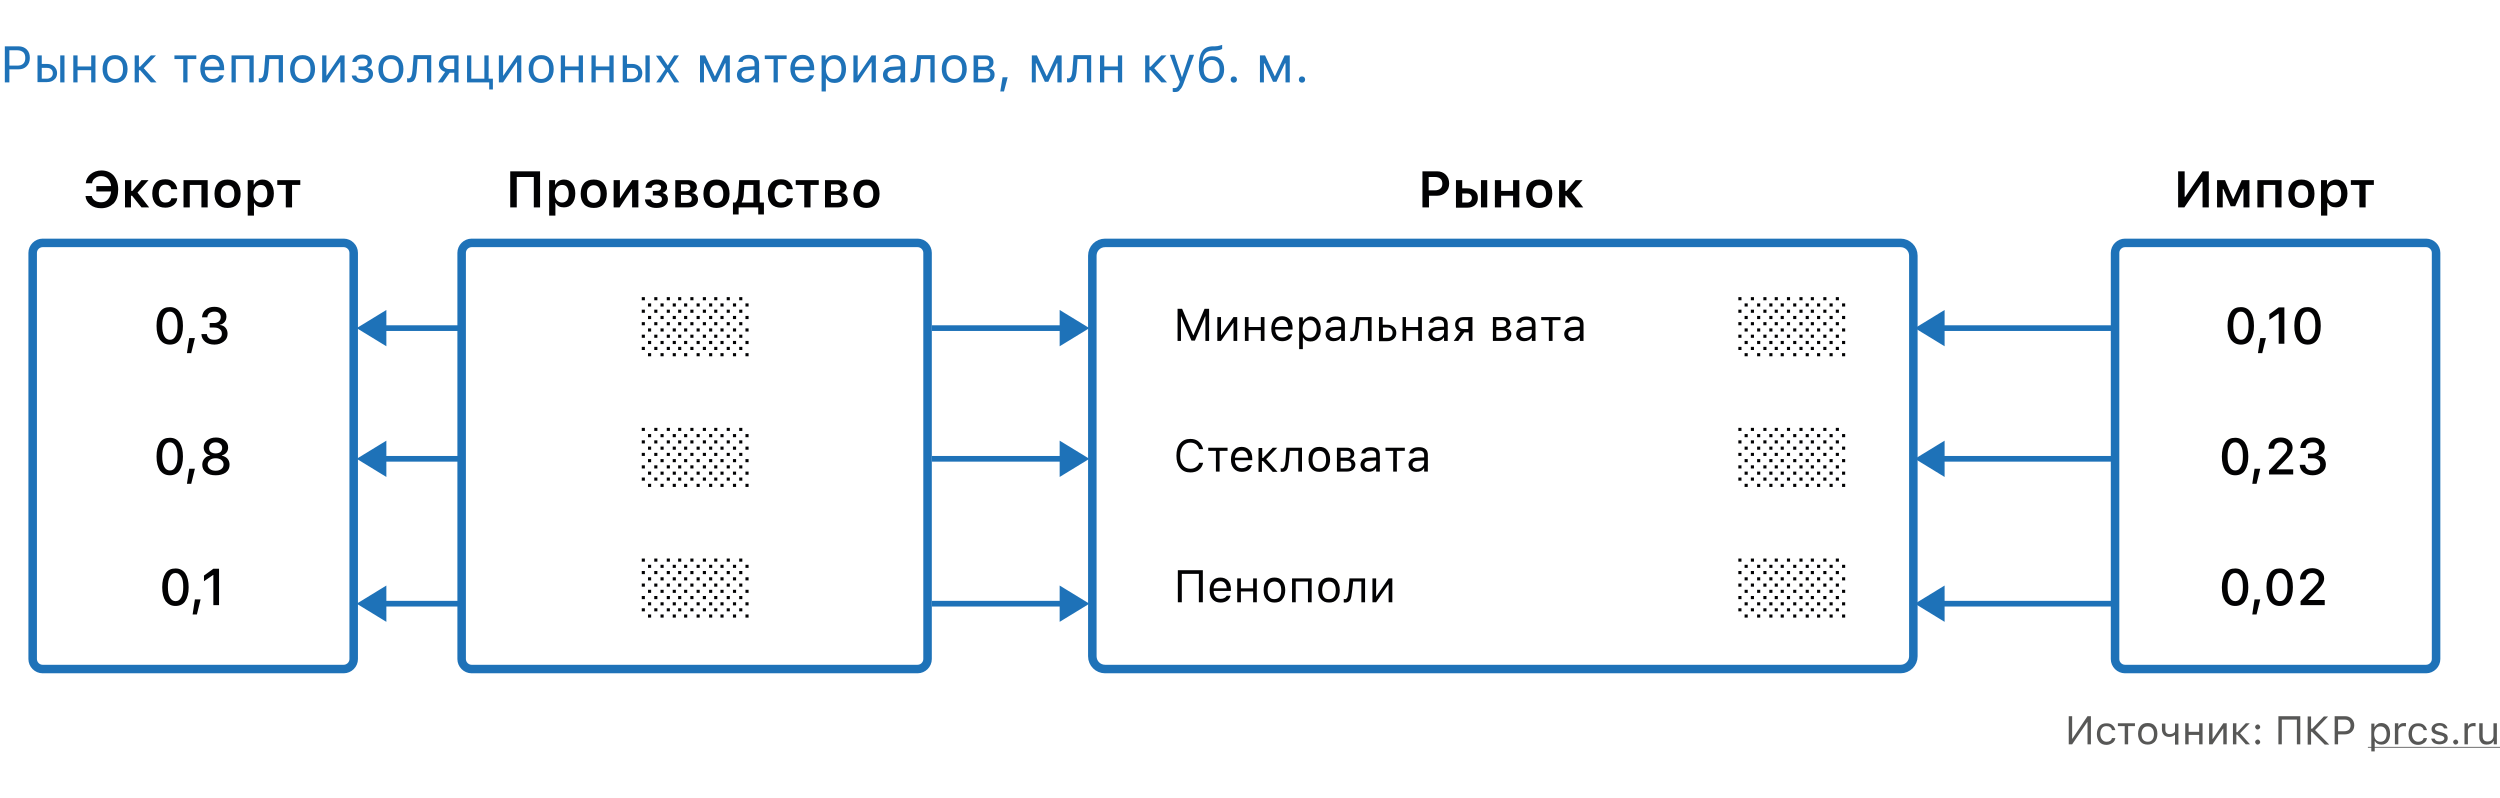
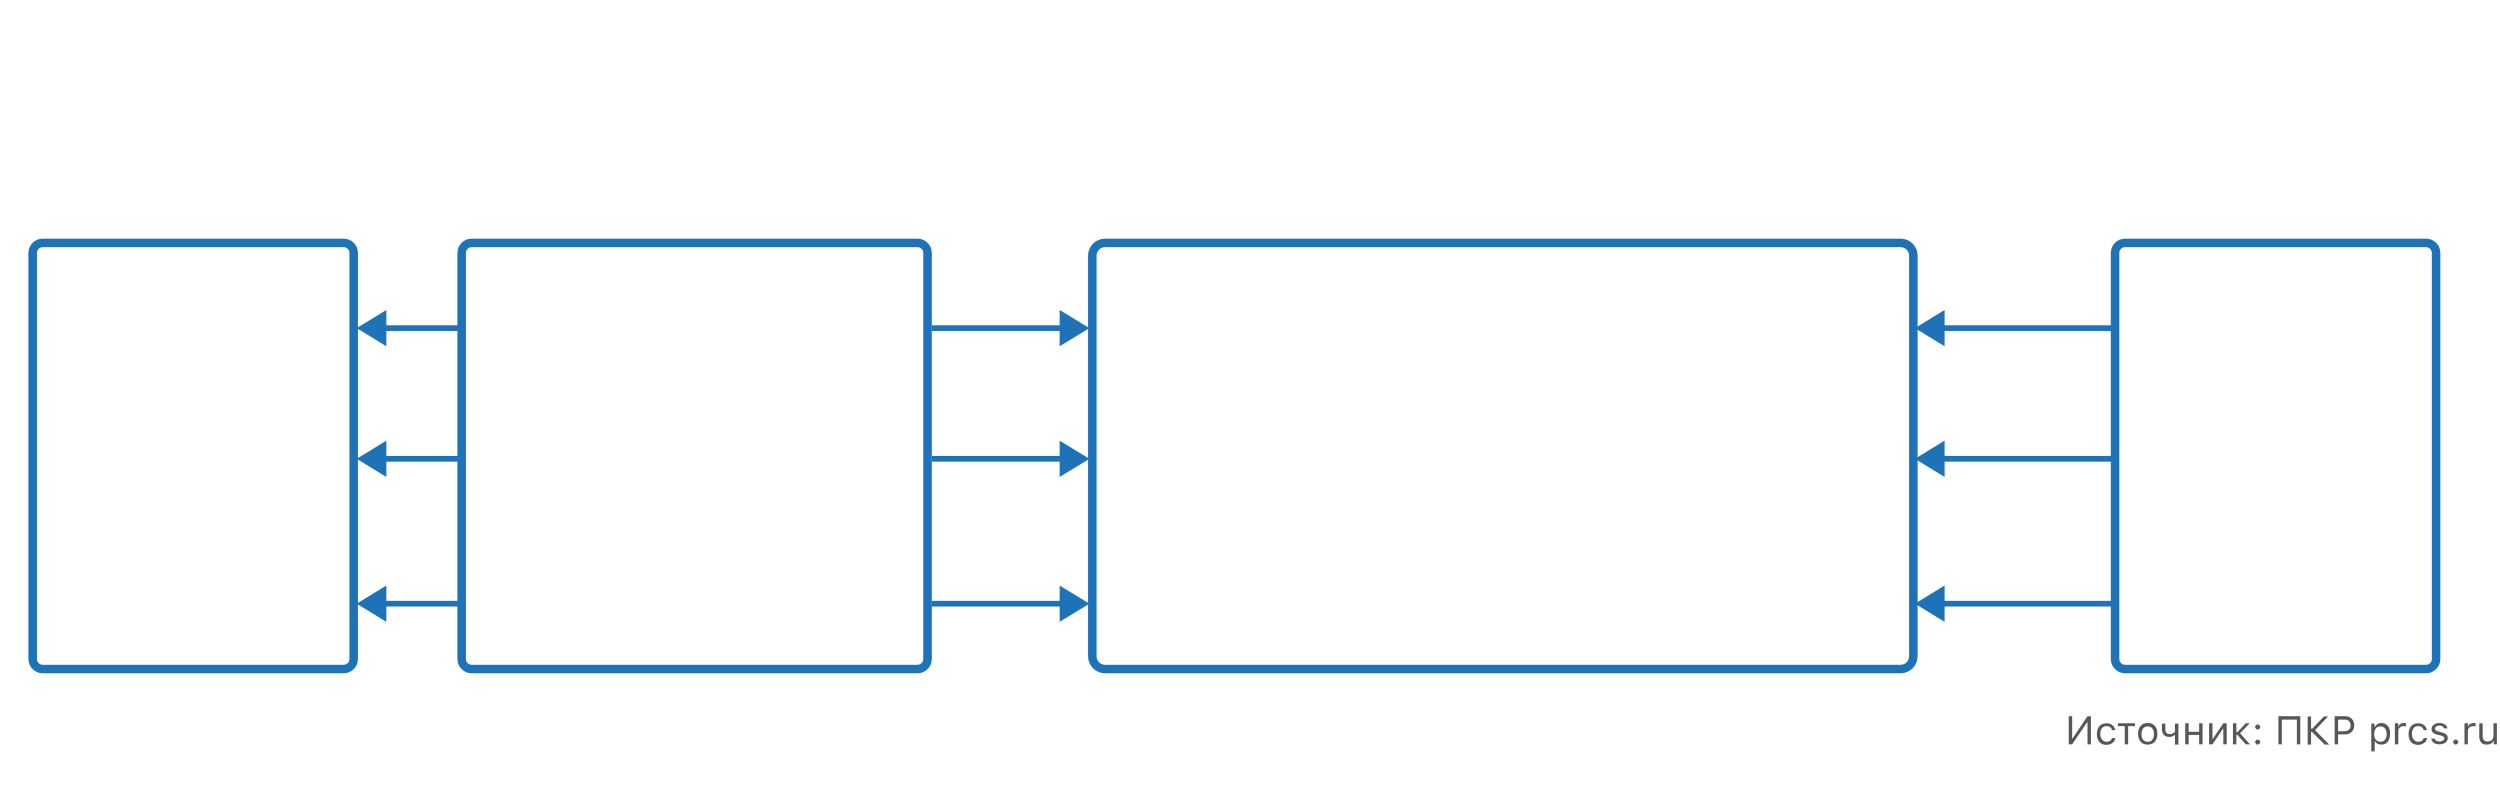
<svg xmlns="http://www.w3.org/2000/svg" id="Layer_1" x="0" y="0" version="1.1" viewBox="0 0 880 281" xml:space="preserve">
  <style>.st1{fill:none;stroke:#1e72b8;stroke-width:3}.st2,.st3{fill:#1e72b8;stroke:#1e72b8}.st3{fill:none;stroke-width:2}.st4{fill:#1e72b8}.st5{fill:#020203}.st6{fill:#575756}</style>
  <path fill="#fff" d="M0 0h880v281H0z" />
  <path d="M15 85.5h106c1.9 0 3.5 1.6 3.5 3.5v143c0 1.9-1.6 3.5-3.5 3.5H15c-1.9 0-3.5-1.6-3.5-3.5V89c0-1.9 1.6-3.5 3.5-3.5zM748 85.5h106c1.9 0 3.5 1.6 3.5 3.5v143c0 1.9-1.6 3.5-3.5 3.5H748c-1.9 0-3.5-1.6-3.5-3.5V89c0-1.9 1.6-3.5 3.5-3.5zM166 85.5h157c1.9 0 3.5 1.6 3.5 3.5v143c0 1.9-1.6 3.5-3.5 3.5H166c-1.9 0-3.5-1.6-3.5-3.5V89c0-1.9 1.6-3.5 3.5-3.5zM389 85.5h280c2.5 0 4.5 2 4.5 4.5v141c0 2.5-2 4.5-4.5 4.5H389c-2.5 0-4.5-2-4.5-4.5V90c0-2.5 2-4.5 4.5-4.5z" class="st1" />
  <path d="M135.5 110v11l-9-5.5 9-5.5zM373.5 110v11l9-5.5-9-5.5zM684 110v11l-9-5.5 9-5.5zM135.5 156v11l-9-5.5 9-5.5zM373.5 156v11l9-5.5-9-5.5zM684 156v11l-9-5.5 9-5.5zM135.5 207v11l-9-5.5 9-5.5zM373.5 207v11l9-5.5-9-5.5zM684 207v11l-9-5.5 9-5.5z" class="st2" />
  <path d="M163 115.5h-27.5M328 115.5h47M744.5 115.5h-62M163 161.5h-27.5M328 161.5h46M744 161.5h-60.5M163 212.5h-27.5M328 212.5h50M744 212.5h-64.5" class="st3" />
-   <path d="M6.5 16.3c1.2 0 2.2.4 2.9 1.1.8.8 1.1 1.8 1.1 3s-.4 2.2-1.1 2.9c-.8.8-1.7 1.1-2.9 1.1H3.3V29H1.7V16.3h4.8zm-3.2 6.8h2.8c.9 0 1.6-.2 2.1-.7.5-.5.7-1.1.7-2 0-.9-.2-1.5-.7-2-.5-.4-1.2-.7-2.1-.7H3.3v5.4zM21.2 19.5h1.5V29h-1.5v-9.5zm-6.5 4.3v3.9h1.8c.6 0 1.1-.2 1.5-.5.4-.4.6-.8.6-1.4 0-.6-.2-1.1-.6-1.4-.4-.4-.9-.5-1.5-.5h-1.8zm-1.5-4.3h1.5v3h1.8c1.1 0 1.9.3 2.6.9.6.6 1 1.4 1 2.3s-.3 1.8-1 2.3c-.6.6-1.5.9-2.6.9h-3.3v-9.4zM25.8 19.5h1.5v3.9h4.8v-3.9h1.5V29h-1.5v-4.3h-4.8V29h-1.5v-9.5zM40.5 27.8c.9 0 1.6-.3 2.1-.9.5-.6.7-1.5.7-2.6s-.2-2-.7-2.6c-.5-.6-1.2-.9-2.1-.9s-1.6.3-2.1.9c-.5.6-.7 1.5-.7 2.6s.2 2 .7 2.6c.5.6 1.2.9 2.1.9zm0 1.4c-1.3 0-2.4-.4-3.2-1.3-.8-.9-1.2-2.1-1.2-3.6s.4-2.7 1.2-3.6c.8-.9 1.8-1.3 3.2-1.3s2.4.4 3.2 1.3c.8.9 1.2 2.1 1.2 3.6s-.4 2.7-1.2 3.6c-.8.8-1.9 1.3-3.2 1.3zM49.3 23.5l3.8-4h1.8L50.6 24l4.5 5h-2l-3.8-4.3h-.4V29h-1.5v-9.5h1.5v4h.4zM69.1 20.8H66V29h-1.5v-8.2h-3.1v-1.3h7.7v1.3zM74.8 20.7c-.8 0-1.4.3-1.9.8s-.8 1.2-.8 2h5.2c0-.8-.3-1.5-.7-2s-1.1-.8-1.8-.8zm4 5.8c-.2.8-.7 1.5-1.4 1.9-.7.5-1.6.7-2.6.7-1.3 0-2.4-.4-3.1-1.3-.8-.9-1.2-2.1-1.2-3.6s.4-2.7 1.2-3.6c.8-.9 1.8-1.3 3.1-1.3s2.3.4 3 1.3c.7.8 1.1 2 1.1 3.5v.6h-6.8v.1c0 .9.3 1.7.8 2.2.5.6 1.1.8 1.9.8 1.2 0 2-.4 2.4-1.3h1.6zM87.7 20.8H83V29h-1.5v-9.5h7.8V29h-1.5v-8.2zM94.5 24.8c-.1 1.4-.3 2.4-.7 3.1-.4.8-1.1 1.1-2.1 1.1-.2 0-.4 0-.6-.1v-1.4c.1 0 .3.1.5.1.4 0 .8-.3 1-.8.2-.5.3-1.1.4-2.1l.4-5.3h6.2V29h-1.5v-8.2h-3.3l-.3 4zM106.5 27.8c.9 0 1.6-.3 2.1-.9.5-.6.7-1.5.7-2.6s-.2-2-.7-2.6c-.5-.6-1.2-.9-2.1-.9-.9 0-1.6.3-2.1.9-.5.6-.7 1.5-.7 2.6s.2 2 .7 2.6c.5.6 1.2.9 2.1.9zm0 1.4c-1.3 0-2.4-.4-3.2-1.3-.8-.9-1.2-2.1-1.2-3.6s.4-2.7 1.2-3.6c.8-.9 1.8-1.3 3.2-1.3 1.4 0 2.4.4 3.2 1.3.8.9 1.2 2.1 1.2 3.6s-.4 2.7-1.2 3.6c-.8.8-1.8 1.3-3.2 1.3zM113.4 29v-9.5h1.5v7.1h.1l4.8-7.1h1.5V29h-1.5v-7.1h-.1l-4.8 7.1h-1.5zM127.6 29.2c-1 0-1.9-.2-2.6-.7-.7-.5-1.1-1.1-1.2-1.9h1.6c.1.4.3.7.7 1 .4.2.9.3 1.5.3.7 0 1.2-.1 1.6-.4.4-.3.6-.7.6-1.2 0-1-.7-1.6-2.2-1.6h-1.4v-1.3h1.4c1.2 0 1.8-.5 1.8-1.4 0-.4-.1-.8-.4-1-.3-.3-.8-.4-1.4-.4-.6 0-1 .1-1.4.3-.4.2-.6.5-.7.9H124c.1-.8.5-1.4 1.1-1.9.6-.5 1.5-.7 2.4-.7 1 0 1.9.2 2.5.7.6.5.9 1.1.9 1.8 0 .5-.1.9-.4 1.3-.3.4-.7.6-1.1.7v.1c1.3.3 1.9 1 1.9 2.2 0 .9-.3 1.6-1 2.1-.7.8-1.6 1.1-2.7 1.1zM137.6 27.8c.9 0 1.6-.3 2.1-.9.5-.6.7-1.5.7-2.6s-.2-2-.7-2.6c-.5-.6-1.2-.9-2.1-.9-.9 0-1.6.3-2.1.9-.5.6-.7 1.5-.7 2.6s.2 2 .7 2.6c.5.6 1.2.9 2.1.9zm0 1.4c-1.3 0-2.4-.4-3.2-1.3-.8-.9-1.2-2.1-1.2-3.6s.4-2.7 1.2-3.6c.8-.9 1.8-1.3 3.2-1.3 1.4 0 2.4.4 3.2 1.3.8.9 1.2 2.1 1.2 3.6s-.4 2.7-1.2 3.6c-.7.8-1.8 1.3-3.2 1.3zM146.7 24.8c-.1 1.4-.3 2.4-.7 3.1-.4.8-1.1 1.1-2.1 1.1-.2 0-.4 0-.6-.1v-1.4c.1 0 .3.1.5.1.4 0 .8-.3 1-.8.2-.5.3-1.1.4-2.1l.4-5.3h6.2V29h-1.5v-8.2H147l-.3 4zM159.9 24.3v-3.6h-1.8c-.6 0-1.1.2-1.5.5-.4.3-.6.8-.6 1.4 0 .5.2.9.6 1.2.4.3.9.5 1.5.5h1.8zm0 1.3h-1.6l-2.4 3.4h-1.8l2.6-3.7c-.7-.2-1.2-.5-1.6-1-.4-.5-.6-1-.6-1.7 0-1 .3-1.7 1-2.3.6-.6 1.5-.8 2.6-.8h3.3V29h-1.5v-3.4zM172.2 31.5V29h-7.8v-9.5h1.5v8.2h4.6v-8.2h1.5v8.2h1.5v3.8h-1.3zM175.6 29v-9.5h1.5v7.1h.1l4.8-7.1h1.5V29H182v-7.1h-.1l-4.8 7.1h-1.5zM190.5 27.8c.9 0 1.6-.3 2.1-.9.5-.6.7-1.5.7-2.6s-.2-2-.7-2.6c-.5-.6-1.2-.9-2.1-.9-.9 0-1.6.3-2.1.9-.5.6-.7 1.5-.7 2.6s.2 2 .7 2.6c.5.6 1.2.9 2.1.9zm0 1.4c-1.3 0-2.4-.4-3.2-1.3-.8-.9-1.2-2.1-1.2-3.6s.4-2.7 1.2-3.6c.8-.9 1.8-1.3 3.2-1.3 1.4 0 2.4.4 3.2 1.3.8.9 1.2 2.1 1.2 3.6s-.4 2.7-1.2 3.6c-.8.8-1.9 1.3-3.2 1.3zM197.4 19.5h1.5v3.9h4.8v-3.9h1.5V29h-1.5v-4.3h-4.8V29h-1.5v-9.5zM208.2 19.5h1.5v3.9h4.8v-3.9h1.5V29h-1.5v-4.3h-4.8V29h-1.5v-9.5zM227.2 19.5h1.5V29h-1.5v-9.5zm-6.5 4.3v3.9h1.8c.6 0 1.1-.2 1.5-.5.4-.4.6-.8.6-1.4 0-.6-.2-1.1-.6-1.4-.4-.4-.9-.5-1.5-.5h-1.8zm-1.5-4.3h1.5v3h1.8c1.1 0 1.9.3 2.6.9.6.6 1 1.4 1 2.3s-.3 1.8-1 2.3c-.6.6-1.5.9-2.6.9h-3.3v-9.4zM234.9 25.4l-2.2 3.6H231l3.2-4.7-3.3-4.7h1.8L235 23h.1l2.2-3.5h1.7l-3.2 4.7 3.3 4.8h-1.8l-2.2-3.6h-.2zM246.4 29v-9.5h1.8l3.4 7.3h.1l3.4-7.3h1.8V29h-1.5v-6.7h-.2l-3 6.5H251l-3-6.5h-.2V29h-1.4zM262.9 27.8c.8 0 1.4-.2 1.9-.7.5-.5.8-1 .8-1.7v-.9l-2.5.2c-1.4.1-2.1.6-2.1 1.5 0 .5.2.8.5 1.1.4.4.8.5 1.4.5zm-.3 1.4c-.9 0-1.7-.3-2.3-.8-.6-.5-.9-1.2-.9-2.1 0-.8.3-1.5.9-2 .6-.5 1.5-.8 2.6-.8l2.7-.2v-.9c0-1.2-.7-1.8-2.1-1.8-1.2 0-1.9.4-2.1 1.2h-1.5c.1-.8.5-1.4 1.2-1.8.7-.5 1.5-.7 2.5-.7 1.1 0 2 .3 2.7.8.6.6.9 1.3.9 2.3V29h-1.4v-1.4h-.1c-.8 1-1.8 1.6-3.1 1.6zM276.9 20.8h-3.1V29h-1.5v-8.2h-3.1v-1.3h7.7v1.3zM282.5 20.7c-.8 0-1.4.3-1.9.8s-.8 1.2-.8 2h5.2c0-.8-.3-1.5-.7-2-.4-.6-1-.8-1.8-.8zm4 5.8c-.2.8-.7 1.5-1.4 1.9-.7.5-1.6.7-2.6.7-1.3 0-2.4-.4-3.1-1.3-.8-.9-1.2-2.1-1.2-3.6s.4-2.7 1.2-3.6c.8-.9 1.8-1.3 3.1-1.3s2.3.4 3 1.3c.7.8 1.1 2 1.1 3.5v.6h-6.8v.1c0 .9.3 1.7.8 2.2.5.6 1.1.8 1.9.8 1.2 0 2-.4 2.4-1.3h1.6zM293.8 19.4c1.2 0 2.2.4 2.9 1.3.7.9 1.1 2.1 1.1 3.6s-.4 2.7-1.1 3.6c-.7.9-1.7 1.3-2.9 1.3-1.4 0-2.4-.5-3-1.6h-.1v4.6h-1.5V19.5h1.4v1.6h.1c.3-.5.7-1 1.3-1.3.6-.3 1.2-.4 1.8-.4zm-.3 8.4c.9 0 1.5-.3 2-.9.5-.6.7-1.5.7-2.6s-.2-2-.7-2.6c-.5-.6-1.2-.9-2-.9-.9 0-1.5.3-2 .9-.5.6-.8 1.5-.8 2.6s.3 1.9.8 2.6c.4.6 1.1.9 2 .9zM300.4 29v-9.5h1.5v7.1h.1l4.8-7.1h1.5V29h-1.5v-7.1h-.1l-4.8 7.1h-1.5zM314.3 27.8c.8 0 1.4-.2 1.9-.7.5-.5.8-1 .8-1.7v-.9l-2.5.2c-1.4.1-2.1.6-2.1 1.5 0 .5.2.8.5 1.1.4.4.8.5 1.4.5zm-.3 1.4c-.9 0-1.7-.3-2.3-.8-.6-.5-.9-1.2-.9-2.1 0-.8.3-1.5.9-2 .6-.5 1.4-.8 2.6-.8l2.7-.2v-.9c0-1.2-.7-1.8-2.1-1.8-1.2 0-1.9.4-2.1 1.2h-1.5c.1-.8.5-1.4 1.2-1.8.7-.5 1.5-.7 2.5-.7 1.1 0 2 .3 2.7.8.6.6.9 1.3.9 2.3V29H317v-1.4h-.1c-.6 1-1.6 1.6-2.9 1.6zM323.9 24.8c-.1 1.4-.3 2.4-.7 3.1-.4.8-1.1 1.1-2.1 1.1-.2 0-.4 0-.6-.1v-1.4c.1 0 .3.1.5.1.4 0 .8-.3 1-.8.2-.5.3-1.1.4-2.1l.4-5.3h6.2V29h-1.5v-8.2h-3.3l-.3 4zM335.9 27.8c.9 0 1.6-.3 2.1-.9.5-.6.7-1.5.7-2.6s-.2-2-.7-2.6c-.5-.6-1.2-.9-2.1-.9-.9 0-1.6.3-2.1.9-.5.6-.7 1.5-.7 2.6s.2 2 .7 2.6c.5.6 1.2.9 2.1.9zm0 1.4c-1.3 0-2.4-.4-3.2-1.3-.8-.9-1.2-2.1-1.2-3.6s.4-2.7 1.2-3.6c.8-.9 1.8-1.3 3.2-1.3 1.4 0 2.4.4 3.2 1.3.8.9 1.2 2.1 1.2 3.6s-.4 2.7-1.2 3.6c-.8.8-1.9 1.3-3.2 1.3zM344.3 20.8v2.7h2.1c1.2 0 1.8-.5 1.8-1.4 0-.9-.5-1.3-1.5-1.3h-2.4zm0 3.9v3h2.5c1.2 0 1.8-.5 1.8-1.5s-.7-1.5-2.1-1.5h-2.2zm-1.5-5.2h4.1c.9 0 1.6.2 2.1.7.5.4.7 1 .7 1.8 0 .5-.1.9-.4 1.3-.3.4-.7.6-1.1.7v.1c.6.1 1.1.3 1.4.7.4.4.5.9.5 1.5 0 .8-.3 1.5-.9 2-.6.5-1.4.7-2.4.7h-4.1v-9.5zM352.1 32.2l.8-5h1.8l-1.3 5h-1.3zM363.2 29v-9.5h1.8l3.4 7.3h.1l3.4-7.3h1.8V29h-1.5v-6.7h-.2l-3 6.5h-1.2l-3-6.5h-.2V29h-1.4zM379 24.8c-.1 1.4-.3 2.4-.7 3.1-.4.8-1.1 1.1-2.1 1.1-.2 0-.4 0-.6-.1v-1.4c.1 0 .3.1.5.1.4 0 .8-.3 1-.8.2-.5.3-1.1.4-2.1l.4-5.3h6.2V29h-1.5v-8.2h-3.3l-.3 4zM387.2 19.5h1.5v3.9h4.8v-3.9h1.5V29h-1.5v-4.3h-4.8V29h-1.5v-9.5zM405 23.5l3.8-4h1.8l-4.3 4.5 4.5 5h-2l-3.8-4.3h-.4V29h-1.5v-9.5h1.5v4h.4zM413.5 32.4c-.2 0-.5 0-.7-.1V31h.6c.4 0 .8-.1 1-.4.3-.2.5-.6.7-1.2l.2-.6-3.5-9.5h1.6l2.6 7.8h.1l2.6-7.8h1.6l-3.7 10.1c-.4 1.1-.8 1.8-1.3 2.2-.3.6-.9.8-1.8.8zM426.5 27.8c.9 0 1.6-.3 2.1-.9.5-.6.7-1.5.7-2.5s-.2-1.8-.7-2.4c-.5-.6-1.2-.9-2.1-.9-.9 0-1.6.3-2.1.9-.5.6-.7 1.4-.7 2.4 0 1.1.2 1.9.7 2.5.5.6 1.2.9 2.1.9zm-3-6.3c.7-1.2 1.7-1.7 3.2-1.7 1.3 0 2.3.4 3 1.2.8.8 1.2 2 1.2 3.4 0 1.5-.4 2.7-1.2 3.5-.8.9-1.9 1.3-3.2 1.3-1.4 0-2.5-.5-3.3-1.4-.8-1-1.2-2.4-1.2-4.3 0-2.3.3-4.1 1-5.2.7-1.3 2-1.9 3.8-2h.9c.6 0 1.2-.1 1.8-.3.4-.1.6-.2.7-.2v1.4c-.4.3-1.2.5-2.4.6h-1c-1.2.1-2.1.4-2.6 1.1-.5.6-.8 1.5-.9 2.7h.2zM434.3 29.1c-.3 0-.6-.1-.8-.3-.2-.2-.3-.5-.3-.8 0-.3.1-.6.3-.8.2-.2.5-.3.8-.3.3 0 .6.1.8.3.2.2.3.5.3.8 0 .3-.1.6-.3.8-.2.2-.5.3-.8.3zM443.5 29v-9.5h1.8l3.4 7.3h.1l3.4-7.3h1.8V29h-1.5v-6.7h-.2l-3 6.5h-1.2l-3-6.5h-.2V29h-1.4zM458.3 29.1c-.3 0-.6-.1-.8-.3-.2-.2-.3-.5-.3-.8 0-.3.1-.6.3-.8.2-.2.5-.3.8-.3.3 0 .6.1.8.3.2.2.3.5.3.8 0 .3-.1.6-.3.8-.2.2-.5.3-.8.3z" class="st4" />
-   <path d="M59.8 121.3c-1.5 0-2.6-.6-3.5-1.7-.8-1.2-1.2-2.8-1.2-4.9 0-2.1.4-3.7 1.2-4.9.8-1.2 2-1.7 3.5-1.7s2.6.6 3.4 1.7c.8 1.2 1.2 2.8 1.2 4.9 0 2.1-.4 3.7-1.2 4.9-.7 1.1-1.9 1.7-3.4 1.7zm0-1.7c.9 0 1.5-.4 2-1.3.5-.8.7-2.1.7-3.7s-.2-2.8-.7-3.6c-.5-.8-1.1-1.3-2-1.3-.9 0-1.5.4-2 1.3s-.7 2.1-.7 3.6c0 1.6.2 2.8.7 3.7.5.9 1.2 1.3 2 1.3zM65.8 124.3l.8-5.3h2l-1.3 5.3h-1.5zM73.9 113.7h1.5c.7 0 1.2-.2 1.7-.6.4-.4.6-.9.6-1.5s-.2-1.1-.6-1.4c-.4-.4-1-.5-1.7-.5s-1.2.2-1.7.5c-.4.4-.7.9-.7 1.5h-1.9c.1-1.1.5-2.1 1.3-2.7.8-.7 1.8-1 3.1-1 1.2 0 2.2.3 3 1 .8.6 1.2 1.4 1.2 2.4 0 .7-.2 1.4-.6 1.9-.4.5-1 .9-1.7 1v.1c.9.1 1.5.4 2 1s.7 1.3.7 2.1c0 1.1-.4 2-1.3 2.7-.9.7-2 1.1-3.3 1.1-1.3 0-2.4-.3-3.3-1-.8-.7-1.3-1.6-1.3-2.7h1.9c.1.6.3 1.1.8 1.5.5.4 1.1.5 1.9.5.8 0 1.4-.2 1.9-.6.5-.4.7-.9.7-1.5 0-.7-.2-1.2-.7-1.6-.5-.4-1.1-.6-2-.6h-1.6v-1.6zM788.8 121.3c-1.5 0-2.6-.6-3.5-1.7-.8-1.2-1.2-2.8-1.2-4.9 0-2.1.4-3.7 1.2-4.9.8-1.2 2-1.7 3.5-1.7s2.6.6 3.4 1.7c.8 1.2 1.2 2.8 1.2 4.9 0 2.1-.4 3.7-1.2 4.9-.7 1.1-1.9 1.7-3.4 1.7zm0-1.7c.9 0 1.5-.4 2-1.3.5-.8.7-2.1.7-3.7s-.2-2.8-.7-3.6c-.5-.8-1.1-1.3-2-1.3-.9 0-1.5.4-2 1.3s-.7 2.1-.7 3.6c0 1.6.2 2.8.7 3.7.5.9 1.2 1.3 2 1.3zM794.8 124.3l.8-5.3h2l-1.3 5.3h-1.5zM802.1 110.4h-.1l-3.2 2.2v-2l3.3-2.4h2V121h-2v-10.6zM812.3 121.3c-1.5 0-2.6-.6-3.5-1.7-.8-1.2-1.2-2.8-1.2-4.9 0-2.1.4-3.7 1.2-4.9.8-1.2 2-1.7 3.5-1.7s2.6.6 3.4 1.7c.8 1.2 1.2 2.8 1.2 4.9 0 2.1-.4 3.7-1.2 4.9-.8 1.1-1.9 1.7-3.4 1.7zm0-1.7c.9 0 1.5-.4 2-1.3.5-.8.7-2.1.7-3.7s-.2-2.8-.7-3.6c-.5-.8-1.1-1.3-2-1.3-.9 0-1.5.4-2 1.3s-.7 2.1-.7 3.6c0 1.6.2 2.8.7 3.7.4.9 1.1 1.3 2 1.3zM414.5 120v-11.3h1.6l3.9 9.3h.1l3.9-9.3h1.6V120h-1.3v-8.6h-.1l-3.6 8.5h-1.2l-3.6-8.5h-.1v8.6h-1.2zM428.5 120v-8.4h1.3v6.3h.1l4.3-6.3h1.3v8.4h-1.3v-6.3h-.1l-4.3 6.3h-1.3zM438.2 111.6h1.3v3.5h4.3v-3.5h1.3v8.4h-1.3v-3.8h-4.3v3.8h-1.3v-8.4zM451.2 112.6c-.7 0-1.2.2-1.7.7-.4.5-.7 1.1-.7 1.8h4.6c0-.7-.2-1.3-.6-1.8-.4-.5-.9-.7-1.6-.7zm3.6 5.2c-.2.7-.6 1.3-1.2 1.7-.6.4-1.4.6-2.3.6-1.2 0-2.1-.4-2.8-1.2-.7-.8-1-1.8-1-3.2 0-1.3.3-2.4 1-3.2.7-.8 1.6-1.2 2.8-1.2 1.1 0 2 .4 2.7 1.1.7.8 1 1.8 1 3.1v.5h-6.1v.1c0 .8.3 1.5.7 2 .4.5 1 .7 1.7.7 1.1 0 1.8-.4 2.2-1.1h1.3zM461.3 111.4c1.1 0 1.9.4 2.6 1.2.6.8 1 1.8 1 3.2 0 1.3-.3 2.4-1 3.2-.6.8-1.5 1.2-2.6 1.2-1.3 0-2.1-.5-2.6-1.4h-.1v4.1h-1.3v-11.2h1.3v1.4h.1c.3-.5.6-.9 1.1-1.1.4-.4.9-.6 1.5-.6zm-.3 7.5c.8 0 1.4-.3 1.8-.8.4-.6.7-1.3.7-2.3s-.2-1.8-.7-2.3c-.4-.6-1-.8-1.8-.8s-1.4.3-1.8.8c-.4.6-.7 1.3-.7 2.3 0 1 .2 1.7.7 2.3.4.6 1 .8 1.8.8zM469.7 119c.7 0 1.3-.2 1.7-.6.5-.4.7-.9.7-1.5v-.8l-2.3.1c-1.2.1-1.8.5-1.8 1.4 0 .4.2.8.5 1 .3.2.7.4 1.2.4zm-.3 1.1c-.8 0-1.5-.2-2-.7-.5-.5-.8-1.1-.8-1.8 0-.8.3-1.3.8-1.8s1.3-.7 2.3-.7l2.4-.1v-.8c0-1.1-.6-1.6-1.9-1.6-1.1 0-1.7.3-1.9 1h-1.4c.1-.7.4-1.2 1-1.6.6-.4 1.4-.6 2.3-.6 1 0 1.8.2 2.4.7.6.5.8 1.2.8 2.1v5.8h-1.3v-1.2h-.1c-.5.9-1.4 1.3-2.6 1.3zM478.2 116.3c-.1 1.2-.3 2.2-.6 2.8-.4.7-1 1-1.8 1-.2 0-.4 0-.5-.1v-1.2c.1 0 .3.1.4.1.4 0 .7-.2.9-.7.2-.4.3-1 .4-1.9l.3-4.7h5.5v8.4h-1.3v-7.3h-2.9l-.4 3.6zM486.8 115.4v3.5h1.6c.6 0 1-.2 1.3-.5.3-.3.5-.7.5-1.3s-.2-.9-.5-1.3c-.3-.3-.8-.5-1.3-.5h-1.6zm-1.4-3.8h1.3v2.7h1.6c1 0 1.7.3 2.3.8.6.5.9 1.2.9 2.1s-.3 1.6-.9 2.1c-.6.5-1.3.8-2.3.8h-2.9v-8.5zM493.6 111.6h1.3v3.5h4.3v-3.5h1.3v8.4h-1.3v-3.8H495v3.8h-1.3v-8.4zM505.9 119c.7 0 1.3-.2 1.7-.6.5-.4.7-.9.7-1.5v-.8l-2.3.1c-1.2.1-1.8.5-1.8 1.4 0 .4.2.8.5 1 .2.2.7.4 1.2.4zm-.3 1.1c-.8 0-1.5-.2-2-.7-.5-.5-.8-1.1-.8-1.8 0-.8.3-1.3.8-1.8.5-.4 1.3-.7 2.3-.7l2.4-.1v-.8c0-1.1-.6-1.6-1.9-1.6-1.1 0-1.7.3-1.9 1h-1.4c.1-.7.4-1.2 1-1.6.6-.4 1.4-.6 2.3-.6 1 0 1.8.2 2.4.7.6.5.8 1.2.8 2.1v5.8h-1.3v-1.2h-.1c-.6.9-1.4 1.3-2.6 1.3zM516.8 115.9v-3.2h-1.6c-.6 0-1 .1-1.3.4-.3.3-.5.7-.5 1.2 0 .4.2.8.5 1.1.3.3.8.4 1.3.4h1.6zm0 1.1h-1.4l-2.1 3h-1.6l2.4-3.3c-.6-.2-1.1-.5-1.4-.9-.3-.4-.5-.9-.5-1.5 0-.9.3-1.5.9-2 .6-.5 1.3-.7 2.3-.7h2.9v8.4H517v-3zM526.7 112.7v2.4h1.9c1.1 0 1.6-.4 1.6-1.2 0-.8-.5-1.2-1.4-1.2h-2.1zm0 3.5v2.7h2.2c1.1 0 1.6-.4 1.6-1.3s-.6-1.4-1.8-1.4h-2zm-1.3-4.6h3.6c.8 0 1.4.2 1.9.6.4.4.7.9.7 1.6 0 .4-.1.8-.4 1.1-.3.3-.6.6-1 .6v.1c.5.1 1 .3 1.3.6.3.4.5.8.5 1.3 0 .7-.3 1.3-.8 1.8-.5.4-1.2.7-2.1.7h-3.6v-8.4zM536.8 119c.7 0 1.3-.2 1.7-.6.5-.4.7-.9.7-1.5v-.8l-2.3.1c-1.2.1-1.8.5-1.8 1.4 0 .4.2.8.5 1 .3.2.7.4 1.2.4zm-.3 1.1c-.8 0-1.5-.2-2-.7-.5-.5-.8-1.1-.8-1.8 0-.8.3-1.3.8-1.8.5-.4 1.3-.7 2.3-.7l2.4-.1v-.8c0-1.1-.6-1.6-1.9-1.6-1.1 0-1.7.3-1.9 1H534c.1-.7.4-1.2 1-1.6.6-.4 1.4-.6 2.3-.6 1 0 1.8.2 2.4.7.6.5.8 1.2.8 2.1v5.8h-1.3v-1.2h-.1c-.5.9-1.4 1.3-2.6 1.3zM549.2 112.7h-2.7v7.3h-1.3v-7.3h-2.7v-1.1h6.8v1.1zM553.7 119c.7 0 1.3-.2 1.7-.6.5-.4.7-.9.7-1.5v-.8l-2.3.1c-1.2.1-1.8.5-1.8 1.4 0 .4.2.8.5 1 .3.2.7.4 1.2.4zm-.3 1.1c-.8 0-1.5-.2-2-.7-.5-.5-.8-1.1-.8-1.8 0-.8.3-1.3.8-1.8.5-.4 1.3-.7 2.3-.7l2.4-.1v-.8c0-1.1-.6-1.6-1.9-1.6-1.1 0-1.7.3-1.9 1h-1.4c.1-.7.4-1.2 1-1.6.6-.4 1.4-.6 2.3-.6 1 0 1.8.2 2.4.7.6.5.8 1.2.8 2.1v5.8h-1.3v-1.2h-.1c-.5.9-1.4 1.3-2.6 1.3zM505.8 60.3c1.3 0 2.3.4 3.1 1.2.8.8 1.2 1.8 1.2 3.1s-.4 2.3-1.2 3.1c-.8.8-1.9 1.2-3.1 1.2H503V73h-2.3V60.3h5.1zm-2.9 6.7h2.2c.8 0 1.4-.2 1.9-.6.5-.4.7-1 .7-1.7 0-.8-.2-1.4-.7-1.8-.4-.4-1.1-.6-1.9-.6h-2.2V67zM521.3 63.4h2.2V73h-2.2v-9.6zm-6.6 4.6v3.3h1.6c.5 0 1-.1 1.3-.4.3-.3.5-.7.5-1.2s-.2-.9-.5-1.2c-.3-.3-.8-.4-1.3-.4h-1.6zm-2.2-4.6h2.2v2.9h1.8c1.1 0 2 .3 2.7.9.7.6 1 1.4 1 2.5 0 1-.3 1.8-1 2.5-.7.6-1.6.9-2.7.9h-4v-9.7zM526.2 63.4h2.2v3.8h4.2v-3.8h2.2V73h-2.2v-4.1h-4.2V73h-2.2v-9.6zM541.8 71.4c.8 0 1.3-.3 1.8-.8.4-.6.6-1.3.6-2.3 0-1-.2-1.8-.6-2.3-.4-.6-1-.8-1.8-.8s-1.4.3-1.8.8-.6 1.3-.6 2.3c0 1 .2 1.8.6 2.3.5.5 1 .8 1.8.8zm0 1.8c-1.4 0-2.6-.4-3.4-1.3-.8-.9-1.2-2.1-1.2-3.7 0-1.5.4-2.8 1.2-3.7.8-.9 2-1.3 3.4-1.3s2.6.4 3.4 1.3c.8.9 1.2 2.1 1.2 3.7s-.4 2.8-1.2 3.7c-.8.9-2 1.3-3.4 1.3zM551.4 67.2l3.2-3.8h2.5l-3.9 4.4 4.1 5.2h-2.7l-3.3-4.1h-.3V73h-2.2v-9.6h2.2v3.8h.4zM187.9 73V62.3h-6V73h-2.3V60.3h10.5V73h-2.2zM198.5 63.2c1.2 0 2.2.4 2.9 1.3.7.9 1.1 2.1 1.1 3.6s-.4 2.7-1.1 3.6c-.7.9-1.7 1.3-2.9 1.3-1.4 0-2.4-.5-2.9-1.6h-.1v4.5h-2.2V63.4h2.1V65h.1c.3-.5.7-1 1.2-1.3.5-.3 1.1-.5 1.8-.5zm-.7 8.1c.8 0 1.3-.3 1.8-.8.4-.6.6-1.3.6-2.3 0-1-.2-1.7-.6-2.3-.4-.6-1-.8-1.8-.8-.7 0-1.3.3-1.8.8-.4.6-.7 1.3-.7 2.3 0 1 .2 1.7.7 2.3.5.5 1.1.8 1.8.8zM209 71.4c.8 0 1.3-.3 1.8-.8.4-.6.6-1.3.6-2.3 0-1-.2-1.8-.6-2.3s-1-.8-1.8-.8-1.3.3-1.8.8-.6 1.3-.6 2.3c0 1 .2 1.8.6 2.3.5.5 1.1.8 1.8.8zm0 1.8c-1.4 0-2.6-.4-3.4-1.3-.8-.9-1.2-2.1-1.2-3.7 0-1.5.4-2.8 1.2-3.7.8-.9 2-1.3 3.4-1.3s2.6.4 3.4 1.3c.8.9 1.2 2.1 1.2 3.7s-.4 2.8-1.2 3.7c-.8.9-1.9 1.3-3.4 1.3zM216 73v-9.6h2.2v6.4h.1l4.2-6.4h2.2V73h-2.2v-6.4h-.2l-4.2 6.4H216zM231.1 73.2c-1.1 0-2-.2-2.8-.7-.8-.5-1.2-1.3-1.3-2.3h2.1c.2.8.9 1.3 2 1.3.6 0 1-.1 1.4-.4.3-.2.5-.6.5-1 0-.8-.6-1.3-1.8-1.3h-1.4v-1.6h1.3c1 0 1.6-.4 1.6-1.2 0-.4-.1-.6-.4-.8-.3-.2-.7-.3-1.2-.3s-.9.1-1.2.3c-.3.2-.5.5-.6.9h-2.1c.1-.9.5-1.6 1.2-2.1s1.6-.8 2.7-.8c1.2 0 2.1.2 2.7.7.6.5 1 1.1 1 2 0 .5-.1.9-.4 1.2-.3.4-.6.6-1.1.7v.2c1.2.3 1.8 1 1.8 2.2 0 .9-.4 1.7-1.1 2.2-.6.5-1.6.8-2.9.8zM239.7 64.9v2.4h1.7c1.1 0 1.6-.4 1.6-1.2 0-.8-.5-1.2-1.4-1.2h-1.9zm0 3.8v2.7h2.1c1.1 0 1.7-.5 1.7-1.4 0-.9-.6-1.4-1.9-1.4h-1.9zm-2.1-5.3h4.6c1 0 1.7.2 2.3.7.5.4.8 1 .8 1.8 0 .5-.2.9-.5 1.3s-.7.6-1.2.7v.1c.6.1 1.1.3 1.5.7.4.4.6.9.6 1.5 0 .8-.3 1.5-.9 2-.6.5-1.5.8-2.5.8h-4.6v-9.6zM252.2 71.4c.8 0 1.3-.3 1.8-.8.4-.6.6-1.3.6-2.3 0-1-.2-1.8-.6-2.3-.4-.6-1-.8-1.8-.8s-1.4.3-1.8.8-.6 1.3-.6 2.3c0 1 .2 1.8.6 2.3.4.5 1 .8 1.8.8zm0 1.8c-1.4 0-2.6-.4-3.4-1.3-.8-.9-1.2-2.1-1.2-3.7 0-1.5.4-2.8 1.2-3.7.8-.9 2-1.3 3.4-1.3s2.6.4 3.4 1.3c.8.9 1.2 2.1 1.2 3.7s-.4 2.8-1.2 3.7c-.9.9-2 1.3-3.4 1.3zM265.2 65.1H262l-.2 3.4c-.1 1.2-.3 2-.7 2.6v.2h4.1v-6.2zM258 75.5v-4.2h.8c.6-.4 1-1.3 1.1-2.9l.3-5h7.2v7.9h1.5v4.2h-2V73H260v2.5h-2zM277 66.6c-.1-.5-.3-.9-.7-1.2-.4-.3-.9-.4-1.4-.4-.8 0-1.3.3-1.7.8-.4.6-.6 1.3-.6 2.3 0 1 .2 1.8.6 2.4s1 .8 1.7.8c1.2 0 1.9-.5 2.1-1.5h2.1c-.1 1-.5 1.8-1.3 2.4-.8.6-1.7.9-2.9.9-1.4 0-2.6-.4-3.4-1.3-.8-.9-1.2-2.1-1.2-3.7s.4-2.8 1.2-3.7c.8-.9 1.9-1.3 3.4-1.3 1.2 0 2.2.3 2.9 1 .7.6 1.1 1.4 1.3 2.5H277zM288.3 65.1h-3V73h-2.2v-7.9h-3v-1.7h8.1v1.7zM292.5 64.9v2.4h1.7c1.1 0 1.6-.4 1.6-1.2 0-.8-.5-1.2-1.4-1.2h-1.9zm0 3.8v2.7h2.1c1.1 0 1.7-.5 1.7-1.4 0-.9-.6-1.4-1.9-1.4h-1.9zm-2.2-5.3h4.6c1 0 1.7.2 2.3.7.5.4.8 1 .8 1.8 0 .5-.2.9-.5 1.3s-.7.6-1.2.7v.1c.6.1 1.1.3 1.5.7.4.4.6.9.6 1.5 0 .8-.3 1.5-.9 2-.6.5-1.5.8-2.5.8h-4.6v-9.6zM305 71.4c.8 0 1.3-.3 1.8-.8.4-.6.6-1.3.6-2.3 0-1-.2-1.8-.6-2.3-.4-.6-1-.8-1.8-.8s-1.4.3-1.8.8c-.4.6-.6 1.3-.6 2.3 0 1 .2 1.8.6 2.3.4.5 1 .8 1.8.8zm0 1.8c-1.4 0-2.6-.4-3.4-1.3-.8-.9-1.2-2.1-1.2-3.7 0-1.5.4-2.8 1.2-3.7.8-.9 2-1.3 3.4-1.3s2.6.4 3.4 1.3c.8.9 1.2 2.1 1.2 3.7s-.4 2.8-1.2 3.7c-.9.9-2 1.3-3.4 1.3zM35.6 73.3c-1.5 0-2.8-.4-3.8-1.2-1-.8-1.6-1.8-1.7-3.1h2.2c.2.7.5 1.2 1.1 1.6.6.4 1.3.6 2.2.6 1 0 1.8-.3 2.4-1 .6-.7 1-1.6 1.1-2.8h-5.2v-1.9h5.2c-.1-1.1-.5-2-1.1-2.6-.6-.6-1.4-.9-2.4-.9-.8 0-1.5.2-2.1.7-.6.4-1 1-1.1 1.8h-2.2c.1-1.3.7-2.4 1.7-3.2 1-.8 2.3-1.3 3.8-1.3 1.8 0 3.2.6 4.3 1.8 1 1.2 1.6 2.8 1.6 4.9 0 2.1-.5 3.7-1.6 4.9-1.2 1.1-2.6 1.7-4.4 1.7zM46.6 67.2l3.2-3.8h2.5l-3.9 4.4 4.1 5.2h-2.7l-3.3-4.1h-.4V73H44v-9.6h2.2v3.8h.4zM60.3 66.6c-.1-.5-.3-.9-.7-1.2-.4-.3-.9-.4-1.4-.4-.8 0-1.3.3-1.7.8-.4.6-.6 1.3-.6 2.3 0 1 .2 1.8.6 2.4.4.6 1 .8 1.7.8 1.2 0 1.9-.5 2.1-1.5h2.1c-.1 1-.5 1.8-1.3 2.4-.8.6-1.7.9-2.9.9-1.4 0-2.6-.4-3.4-1.3-.8-.9-1.2-2.1-1.2-3.7s.4-2.8 1.2-3.7c.8-.9 1.9-1.3 3.4-1.3 1.2 0 2.2.3 2.9 1 .7.6 1.1 1.4 1.3 2.5h-2.1zM70.9 65.1h-4.1V73h-2.2v-9.6h8.5V73h-2.2v-7.9zM80.1 71.4c.8 0 1.3-.3 1.8-.8.4-.6.6-1.3.6-2.3 0-1-.2-1.8-.6-2.3s-1-.8-1.8-.8-1.4.3-1.8.8-.6 1.3-.6 2.3c0 1 .2 1.8.6 2.3.5.5 1.1.8 1.8.8zm0 1.8c-1.4 0-2.6-.4-3.4-1.3-.8-.9-1.2-2.1-1.2-3.7 0-1.5.4-2.8 1.2-3.7.8-.9 2-1.3 3.4-1.3s2.6.4 3.4 1.3c.8.9 1.2 2.1 1.2 3.7s-.4 2.8-1.2 3.7c-.8.9-1.9 1.3-3.4 1.3zM92.4 63.2c1.2 0 2.2.4 2.9 1.3.7.9 1.1 2.1 1.1 3.6s-.4 2.7-1.1 3.6c-.7.9-1.7 1.3-2.9 1.3-1.4 0-2.4-.5-2.9-1.6h-.1v4.5h-2.2V63.4h2.1V65h.1c.3-.5.7-1 1.2-1.3.5-.3 1.1-.5 1.8-.5zm-.7 8.1c.8 0 1.3-.3 1.8-.8.4-.6.6-1.3.6-2.3 0-1-.2-1.7-.6-2.3-.4-.6-1-.8-1.8-.8-.7 0-1.3.3-1.8.8-.4.6-.7 1.3-.7 2.3 0 1 .2 1.7.7 2.3.5.5 1 .8 1.8.8zM105.8 65.1h-3V73h-2.2v-7.9h-3v-1.7h8.1v1.7zM775.1 64h-.1l-6.1 9h-2.2V60.3h2.3v9h.2l6.1-9h2.2V73h-2.2v-9zM780.4 73v-9.6h2.8L786 70h.2l2.9-6.6h2.7V73h-2.1v-6.5h-.2l-2.7 6.1h-1.6l-2.6-6.1h-.2V73h-2zM800.9 65.1h-4.1V73h-2.2v-9.6h8.5V73h-2.2v-7.9zM810.1 71.4c.8 0 1.3-.3 1.8-.8.4-.6.6-1.3.6-2.3 0-1-.2-1.8-.6-2.3s-1-.8-1.8-.8-1.4.3-1.8.8c-.4.6-.6 1.3-.6 2.3 0 1 .2 1.8.6 2.3.4.5 1 .8 1.8.8zm0 1.8c-1.4 0-2.6-.4-3.4-1.3-.8-.9-1.2-2.1-1.2-3.7 0-1.5.4-2.8 1.2-3.7.8-.9 2-1.3 3.4-1.3s2.6.4 3.4 1.3c.8.9 1.2 2.1 1.2 3.7s-.4 2.8-1.2 3.7c-.8.9-2 1.3-3.4 1.3zM822.3 63.2c1.2 0 2.2.4 2.9 1.3.7.9 1.1 2.1 1.1 3.6s-.4 2.7-1.1 3.6c-.7.9-1.7 1.3-2.9 1.3-1.4 0-2.4-.5-2.9-1.6h-.2v4.5H817V63.4h2.1V65h.1c.3-.5.7-1 1.2-1.3.7-.3 1.3-.5 1.9-.5zm-.6 8.1c.8 0 1.3-.3 1.8-.8.4-.6.6-1.3.6-2.3 0-1-.2-1.7-.6-2.3-.4-.6-1-.8-1.8-.8-.7 0-1.3.3-1.8.8-.4.6-.7 1.3-.7 2.3 0 1 .2 1.7.7 2.3.4.5 1 .8 1.8.8zM835.7 65.1h-3V73h-2.2v-7.9h-3v-1.7h8.1v1.7zM419 166.3c-1.5 0-2.7-.5-3.6-1.6-.9-1.1-1.3-2.5-1.3-4.3 0-1.8.4-3.3 1.3-4.3.9-1.1 2.1-1.6 3.6-1.6 1.2 0 2.2.3 3 1 .8.7 1.3 1.6 1.5 2.6h-1.4c-.2-.7-.6-1.3-1.1-1.7-.6-.4-1.2-.6-2-.6-1.1 0-1.9.4-2.6 1.2-.6.8-1 2-1 3.4s.3 2.5 1 3.4c.6.8 1.5 1.2 2.6 1.2.8 0 1.5-.2 2-.6.6-.4.9-.9 1.1-1.5h1.4c-.2 1-.7 1.9-1.5 2.5-.7.6-1.8.9-3 .9zM432 158.7h-2.7v7.3H428v-7.3h-2.7v-1.1h6.8v1.1zM437.1 158.6c-.7 0-1.2.2-1.7.7-.4.5-.7 1.1-.7 1.8h4.6c0-.7-.2-1.3-.6-1.8-.4-.5-1-.7-1.6-.7zm3.5 5.2c-.2.7-.6 1.3-1.2 1.7-.6.4-1.4.6-2.3.6-1.2 0-2.1-.4-2.8-1.2-.7-.8-1-1.8-1-3.2 0-1.3.3-2.4 1-3.2.7-.8 1.6-1.2 2.8-1.2 1.1 0 2 .4 2.7 1.1.7.8 1 1.8 1 3.1v.5h-6.1v.1c0 .8.3 1.5.7 2 .4.5 1 .7 1.7.7 1.1 0 1.8-.4 2.2-1.1h1.3zM444.7 161.1l3.3-3.5h1.6l-3.9 4 4 4.5H448l-3.4-3.8h-.4v3.8H443v-8.4h1.3v3.5h.4zM453.7 162.3c-.1 1.2-.3 2.2-.6 2.8-.4.7-1 1-1.8 1-.2 0-.4 0-.5-.1v-1.2c.1 0 .3.1.4.1.4 0 .7-.2.9-.7.2-.4.3-1 .4-1.9l.3-4.7h5.5v8.4H457v-7.3h-3l-.3 3.6zM464.4 164.9c.8 0 1.4-.3 1.8-.8.4-.5.6-1.3.6-2.3s-.2-1.8-.6-2.3c-.4-.5-1-.8-1.8-.8s-1.4.3-1.8.8c-.4.6-.6 1.3-.6 2.3s.2 1.8.6 2.3c.4.6 1 .8 1.8.8zm0 1.2c-1.2 0-2.1-.4-2.8-1.2-.7-.8-1-1.8-1-3.2 0-1.4.3-2.4 1-3.2.7-.8 1.6-1.2 2.8-1.2s2.2.4 2.8 1.2 1 1.8 1 3.2c0 1.3-.3 2.4-1 3.2-.6.9-1.6 1.2-2.8 1.2zM471.9 158.7v2.4h1.9c1.1 0 1.6-.4 1.6-1.2 0-.8-.5-1.2-1.4-1.2h-2.1zm0 3.5v2.7h2.2c1.1 0 1.6-.4 1.6-1.3s-.6-1.4-1.8-1.4h-2zm-1.4-4.6h3.6c.8 0 1.4.2 1.9.6.4.4.7.9.7 1.6 0 .4-.1.8-.4 1.1-.3.3-.6.6-1 .6v.1c.5.1 1 .3 1.3.6.3.4.5.8.5 1.3 0 .7-.3 1.3-.8 1.8-.5.4-1.2.7-2.1.7h-3.6v-8.4zM482 165c.7 0 1.3-.2 1.7-.6.5-.4.7-.9.7-1.5v-.8l-2.3.1c-1.2.1-1.8.5-1.8 1.4 0 .4.2.8.5 1 .3.2.7.4 1.2.4zm-.3 1.1c-.8 0-1.5-.2-2-.7-.5-.5-.8-1.1-.8-1.8 0-.8.3-1.3.8-1.8s1.3-.7 2.3-.7l2.4-.1v-.8c0-1.1-.6-1.6-1.9-1.6-1.1 0-1.7.3-1.9 1h-1.4c.1-.7.4-1.2 1-1.6.6-.4 1.4-.6 2.3-.6 1 0 1.8.2 2.4.7.6.5.8 1.2.8 2.1v5.8h-1.3v-1.2h-.1c-.6.9-1.4 1.3-2.6 1.3zM494.4 158.7h-2.7v7.3h-1.3v-7.3h-2.7v-1.1h6.8v1.1zM498.9 165c.7 0 1.3-.2 1.7-.6.5-.4.7-.9.7-1.5v-.8l-2.3.1c-1.2.1-1.8.5-1.8 1.4 0 .4.2.8.5 1 .3.2.7.4 1.2.4zm-.3 1.1c-.8 0-1.5-.2-2-.7-.5-.5-.8-1.1-.8-1.8 0-.8.3-1.3.8-1.8s1.3-.7 2.3-.7l2.4-.1v-.8c0-1.1-.6-1.6-1.9-1.6-1.1 0-1.7.3-1.9 1h-1.4c.1-.7.4-1.2 1-1.6.6-.4 1.4-.6 2.3-.6 1 0 1.8.2 2.4.7.6.5.8 1.2.8 2.1v5.8h-1.3v-1.2h-.1c-.5.9-1.4 1.3-2.6 1.3zM422 212v-10h-6v10h-1.4v-11.3h8.8V212H422zM429.6 204.6c-.7 0-1.2.2-1.7.7s-.7 1.1-.7 1.8h4.6c0-.7-.2-1.3-.6-1.8-.4-.5-1-.7-1.6-.7zm3.5 5.2c-.2.7-.6 1.3-1.2 1.7-.6.4-1.4.6-2.3.6-1.2 0-2.1-.4-2.8-1.2-.7-.8-1-1.8-1-3.2 0-1.3.3-2.4 1-3.2.7-.8 1.6-1.2 2.8-1.2 1.1 0 2 .4 2.7 1.1.7.8 1 1.8 1 3.1v.5h-6.1v.1c0 .8.3 1.5.7 2 .4.5 1 .7 1.7.7 1.1 0 1.8-.4 2.2-1.1h1.3zM435.5 203.6h1.3v3.5h4.3v-3.5h1.3v8.4h-1.3v-3.8h-4.3v3.8h-1.3v-8.4zM448.6 210.9c.8 0 1.4-.3 1.8-.8.4-.5.6-1.3.6-2.3s-.2-1.8-.6-2.3c-.4-.5-1-.8-1.8-.8s-1.4.3-1.8.8c-.4.6-.6 1.3-.6 2.3s.2 1.8.6 2.3c.4.6 1 .8 1.8.8zm0 1.2c-1.2 0-2.1-.4-2.8-1.2-.7-.8-1-1.8-1-3.2 0-1.4.3-2.4 1-3.2.7-.8 1.6-1.2 2.8-1.2s2.2.4 2.8 1.2 1 1.8 1 3.2c0 1.3-.3 2.4-1 3.2-.6.9-1.6 1.2-2.8 1.2zM460.3 204.7h-4.2v7.3h-1.3v-8.4h6.9v8.4h-1.3v-7.3zM467.8 210.9c.8 0 1.4-.3 1.8-.8.4-.5.6-1.3.6-2.3s-.2-1.8-.6-2.3c-.4-.5-1-.8-1.8-.8s-1.4.3-1.8.8c-.4.6-.6 1.3-.6 2.3s.2 1.8.6 2.3c.4.6 1 .8 1.8.8zm0 1.2c-1.2 0-2.1-.4-2.8-1.2-.7-.8-1-1.8-1-3.2 0-1.4.3-2.4 1-3.2.7-.8 1.6-1.2 2.8-1.2s2.2.4 2.8 1.2 1 1.8 1 3.2c0 1.3-.3 2.4-1 3.2-.7.9-1.6 1.2-2.8 1.2zM475.9 208.3c-.1 1.2-.3 2.2-.6 2.8-.4.7-1 1-1.8 1-.2 0-.4 0-.5-.1v-1.2c.1 0 .3.1.4.1.4 0 .7-.2.9-.7.2-.4.3-1 .4-1.9l.3-4.7h5.5v8.4h-1.3v-7.3h-2.9l-.4 3.6zM483.1 212v-8.4h1.3v6.3h.1l4.3-6.3h1.3v8.4h-1.3v-6.3h-.1l-4.3 6.3h-1.3zM59.8 167.3c-1.5 0-2.6-.6-3.5-1.7-.8-1.2-1.2-2.8-1.2-4.9 0-2.1.4-3.7 1.2-4.9.8-1.2 2-1.7 3.5-1.7s2.6.6 3.4 1.7c.8 1.2 1.2 2.8 1.2 4.9 0 2.1-.4 3.7-1.2 4.9-.7 1.1-1.9 1.7-3.4 1.7zm0-1.7c.9 0 1.5-.4 2-1.3.5-.8.7-2.1.7-3.7s-.2-2.8-.7-3.6c-.5-.8-1.1-1.3-2-1.3-.9 0-1.5.4-2 1.3s-.7 2.1-.7 3.6c0 1.6.2 2.8.7 3.7.5.9 1.2 1.3 2 1.3zM65.8 170.3l.8-5.3h2l-1.3 5.3h-1.5zM75.9 167.3c-1.4 0-2.6-.3-3.4-1-.9-.7-1.3-1.6-1.3-2.7 0-.8.2-1.5.7-2.1.5-.6 1.1-1 2-1.1v-.1c-.7-.2-1.2-.5-1.6-1-.4-.5-.6-1.1-.6-1.8 0-1 .4-1.8 1.2-2.5.8-.6 1.8-1 3.1-1 1.2 0 2.3.3 3.1 1 .8.6 1.2 1.5 1.2 2.5 0 .7-.2 1.3-.6 1.8s-.9.8-1.6 1v.1c.8.2 1.5.5 2 1.1.5.6.7 1.3.7 2.1 0 1.1-.4 2-1.3 2.7-1 .7-2.2 1-3.6 1zm0-1.6c.8 0 1.5-.2 2-.6.5-.4.8-.9.8-1.6 0-.7-.3-1.2-.8-1.6-.5-.4-1.2-.6-2-.6s-1.5.2-2 .6c-.5.4-.8 1-.8 1.6 0 .7.3 1.2.8 1.6.5.4 1.2.6 2 .6zm0-6.1c.7 0 1.3-.2 1.7-.5.4-.4.6-.8.6-1.4 0-.6-.2-1.1-.6-1.4-.4-.4-1-.6-1.7-.6s-1.3.2-1.7.6c-.4.4-.6.8-.6 1.4 0 .6.2 1.1.6 1.4.4.3 1 .5 1.7.5zM786.8 167.3c-1.5 0-2.6-.6-3.5-1.7-.8-1.2-1.2-2.8-1.2-4.9 0-2.1.4-3.7 1.2-4.9.8-1.2 2-1.7 3.5-1.7s2.6.6 3.4 1.7c.8 1.2 1.2 2.8 1.2 4.9 0 2.1-.4 3.7-1.2 4.9-.7 1.1-1.9 1.7-3.4 1.7zm0-1.7c.9 0 1.5-.4 2-1.3.5-.8.7-2.1.7-3.7s-.2-2.8-.7-3.6c-.5-.8-1.1-1.3-2-1.3-.9 0-1.5.4-2 1.3s-.7 2.1-.7 3.6c0 1.6.2 2.8.7 3.7.5.9 1.2 1.3 2 1.3zM792.8 170.3l.8-5.3h2l-1.3 5.3h-1.5zM798.5 158c0-1.2.4-2.1 1.2-2.9.8-.7 1.8-1.1 3.1-1.1 1.2 0 2.2.3 3 1 .8.7 1.2 1.6 1.2 2.6 0 .7-.2 1.3-.6 2-.4.7-1.1 1.5-2.2 2.6l-2.8 2.9v.1h5.8v1.8h-8.5v-1.4l4.3-4.5c.8-.9 1.4-1.5 1.7-2 .3-.4.4-.9.4-1.4 0-.6-.2-1.1-.7-1.4-.4-.4-1-.6-1.6-.6-.7 0-1.3.2-1.7.6-.4.4-.6 1-.6 1.6l-2 .1zM812.5 159.7h1.5c.7 0 1.2-.2 1.7-.6s.6-.9.6-1.5-.2-1.1-.6-1.4c-.4-.4-1-.5-1.7-.5s-1.2.2-1.7.5c-.4.4-.7.8-.7 1.5h-1.9c.1-1.1.5-2.1 1.3-2.7.8-.7 1.8-1 3.1-1 1.2 0 2.2.3 3 1 .8.6 1.2 1.4 1.2 2.4 0 .7-.2 1.4-.6 1.9-.4.5-1 .9-1.7 1v.1c.9.1 1.5.4 2 1s.7 1.3.7 2.1c0 1.1-.4 2-1.3 2.7-.9.7-2 1.1-3.3 1.1-1.3 0-2.4-.3-3.3-1-.8-.7-1.3-1.6-1.3-2.7h1.9c.1.6.3 1.1.8 1.5.5.4 1.1.5 1.9.5.8 0 1.4-.2 1.9-.6.5-.4.7-.9.7-1.5 0-.7-.2-1.2-.7-1.6-.5-.4-1.1-.6-2-.6h-1.6v-1.6zM61.8 213.3c-1.5 0-2.6-.6-3.5-1.7-.8-1.2-1.2-2.8-1.2-4.9 0-2.1.4-3.7 1.2-4.9.8-1.2 2-1.7 3.5-1.7s2.6.6 3.4 1.7c.8 1.2 1.2 2.8 1.2 4.9 0 2.1-.4 3.7-1.2 4.9-.7 1.1-1.9 1.7-3.4 1.7zm0-1.7c.9 0 1.5-.4 2-1.3.5-.8.7-2.1.7-3.7s-.2-2.8-.7-3.6c-.5-.8-1.1-1.3-2-1.3-.9 0-1.5.4-2 1.3s-.7 2.1-.7 3.6c0 1.6.2 2.8.7 3.7.5.9 1.2 1.3 2 1.3zM67.8 216.3l.8-5.3h2l-1.3 5.3h-1.5zM75.1 202.4H75l-3.2 2.2v-2l3.3-2.4h2V213h-2v-10.6zM786.8 213.3c-1.5 0-2.6-.6-3.5-1.7-.8-1.2-1.2-2.8-1.2-4.9 0-2.1.4-3.7 1.2-4.9.8-1.2 2-1.7 3.5-1.7s2.6.6 3.4 1.7c.8 1.2 1.2 2.8 1.2 4.9 0 2.1-.4 3.7-1.2 4.9-.7 1.1-1.9 1.7-3.4 1.7zm0-1.7c.9 0 1.5-.4 2-1.3.5-.8.7-2.1.7-3.7s-.2-2.8-.7-3.6c-.5-.8-1.1-1.3-2-1.3-.9 0-1.5.4-2 1.3s-.7 2.1-.7 3.6c0 1.6.2 2.8.7 3.7.5.9 1.2 1.3 2 1.3zM792.8 216.3l.8-5.3h2l-1.3 5.3h-1.5zM802.5 213.3c-1.5 0-2.6-.6-3.5-1.7-.8-1.2-1.2-2.8-1.2-4.9 0-2.1.4-3.7 1.2-4.9s2-1.7 3.5-1.7 2.6.6 3.4 1.7c.8 1.2 1.2 2.8 1.2 4.9 0 2.1-.4 3.7-1.2 4.9-.8 1.1-1.9 1.7-3.4 1.7zm0-1.7c.9 0 1.5-.4 2-1.3.5-.8.7-2.1.7-3.7s-.2-2.8-.7-3.6c-.5-.8-1.1-1.3-2-1.3-.9 0-1.5.4-2 1.3s-.7 2.1-.7 3.6c0 1.6.2 2.8.7 3.7.5.9 1.2 1.3 2 1.3zM809.6 204c0-1.2.4-2.1 1.2-2.9.8-.7 1.8-1.1 3.1-1.1 1.2 0 2.2.3 3 1 .8.7 1.2 1.6 1.2 2.6 0 .7-.2 1.3-.6 2-.4.7-1.1 1.5-2.2 2.6l-2.8 2.9v.1h5.8v1.8h-8.5v-1.4l4.3-4.5c.8-.9 1.4-1.5 1.7-2 .3-.4.4-.9.4-1.4 0-.6-.2-1.1-.7-1.4-.4-.4-1-.6-1.6-.6-.7 0-1.3.2-1.7.6-.4.4-.6 1-.6 1.6l-2 .1z" class="st5" />
  <path d="M734.8 254.2h-.1l-5.3 7.8h-1.2v-9.9h1.2v7.9h.1l5.3-7.9h1.2v9.9h-1.2v-7.8zM743.4 256.9c-.1-.4-.3-.7-.6-.9-.3-.3-.8-.4-1.3-.4-.7 0-1.2.2-1.6.7-.4.5-.6 1.2-.6 2s.2 1.5.6 2c.4.5.9.8 1.6.8 1 0 1.7-.4 1.9-1.3h1.2c-.1.7-.4 1.3-1 1.7-.6.4-1.3.7-2.1.7-1 0-1.9-.3-2.5-1-.6-.7-.9-1.6-.9-2.8 0-1.1.3-2.1.9-2.8.6-.7 1.4-1 2.5-1 .9 0 1.6.2 2.1.7.5.4.8 1 1 1.7h-1.2zM751.5 255.6h-2.4v6.4h-1.2v-6.4h-2.4v-1h6v1zM756 261.1c.7 0 1.2-.2 1.6-.7.4-.5.6-1.2.6-2s-.2-1.6-.6-2c-.4-.5-.9-.7-1.6-.7-.7 0-1.2.2-1.6.7-.4.5-.6 1.2-.6 2s.2 1.6.6 2c.3.4.9.7 1.6.7zm0 1c-1 0-1.9-.3-2.5-1-.6-.7-.9-1.6-.9-2.8 0-1.2.3-2.1.9-2.8.6-.7 1.4-1 2.5-1s1.9.3 2.5 1c.6.7.9 1.6.9 2.8 0 1.2-.3 2.1-.9 2.8-.7.7-1.5 1-2.5 1zM765.6 262v-3.3h-.1c-.6.5-1.2.7-1.9.7-.8 0-1.4-.2-1.9-.7-.4-.5-.7-1.1-.7-1.9v-2.1h1.2v2.1c0 .5.1.9.4 1.2.3.3.6.4 1.1.4.9 0 1.5-.3 1.9-.9v-2.8h1.2v7.4h-1.2zM769.2 254.6h1.2v3h3.7v-3h1.2v7.4h-1.2v-3.3h-3.7v3.3h-1.2v-7.4zM777.6 262v-7.4h1.2v5.5h.1l3.7-5.5h1.2v7.4h-1.2v-5.5h-.1l-3.7 5.5h-1.2zM787.6 257.7l2.9-3.1h1.4l-3.4 3.5 3.5 3.9h-1.5l-3-3.4h-.3v3.4H786v-7.4h1.2v3.1h.4zM794.7 262.1c-.2 0-.5-.1-.6-.3-.2-.2-.3-.4-.3-.6 0-.2.1-.5.3-.6.2-.2.4-.3.6-.3.2 0 .5.1.6.3.2.2.3.4.3.6 0 .2-.1.5-.3.6-.2.2-.4.3-.6.3zm0-5.3c-.2 0-.5-.1-.6-.3-.2-.2-.3-.4-.3-.6 0-.2.1-.5.3-.6.2-.2.4-.3.6-.3.2 0 .5.1.6.3.2.2.3.4.3.6 0 .2-.1.5-.3.6-.2.2-.4.3-.6.3zM808.5 262v-8.7h-5.3v8.7H802v-9.9h7.7v9.9h-1.2zM813.9 256.5l4.1-4.3h1.5l-4.6 4.8 5 5.1h-1.6l-4.5-4.5h-.3v4.5h-1.2v-9.9h1.2v4.3h.4zM825.5 252.1c.9 0 1.7.3 2.3.9.6.6.9 1.4.9 2.3 0 .9-.3 1.7-.9 2.3-.6.6-1.4.9-2.3.9H823v3.5h-1.2v-9.9h3.7zm-2.5 5.3h2.2c.7 0 1.2-.2 1.6-.5.4-.4.6-.9.6-1.5 0-.7-.2-1.2-.6-1.6-.4-.4-.9-.5-1.6-.5H823v4.1zM838.2 254.5c.9 0 1.7.3 2.3 1 .6.7.8 1.6.8 2.8 0 1.2-.3 2.1-.8 2.8-.6.7-1.3 1-2.2 1-1.1 0-1.9-.4-2.3-1.2h-.1v3.6h-1.2v-9.8h1.1v1.2h.1c.2-.4.6-.8 1-1 .3-.3.8-.4 1.3-.4zm-.3 6.6c.7 0 1.2-.2 1.6-.7.4-.5.6-1.2.6-2 0-.9-.2-1.5-.6-2-.4-.5-.9-.7-1.6-.7-.7 0-1.2.2-1.6.7-.4.5-.6 1.2-.6 2s.2 1.5.6 2c.4.4.9.7 1.6.7zM843.1 254.6h1.1v1.1h.1c.1-.4.4-.7.7-.9s.8-.3 1.3-.3h.6v1.2c-.2 0-.4-.1-.8-.1-.6 0-1 .2-1.4.5-.4.3-.5.8-.5 1.3v4.6H843v-7.4zM853.1 256.9c-.1-.4-.3-.7-.6-.9-.3-.3-.8-.4-1.3-.4-.7 0-1.2.2-1.6.7-.4.5-.6 1.2-.6 2s.2 1.5.6 2c.4.5.9.8 1.6.8 1 0 1.7-.4 1.9-1.3h1.2c-.1.7-.4 1.3-1 1.7-.6.4-1.3.7-2.1.7-1 0-1.9-.3-2.5-1-.6-.7-.9-1.6-.9-2.8 0-1.1.3-2.1.9-2.8.6-.7 1.4-1 2.5-1 .9 0 1.6.2 2.1.7.5.4.8 1 1 1.7h-1.2zM855.9 256.6c0-.6.3-1.1.8-1.5s1.2-.6 2-.6 1.4.2 1.9.5c.5.4.8.8.9 1.4h-1.2c-.1-.3-.3-.5-.5-.7-.3-.2-.6-.3-1.1-.3-.4 0-.8.1-1.1.3-.3.2-.5.5-.5.8 0 .5.4.8 1.3 1l1.1.3c.7.2 1.2.4 1.6.7.3.3.5.7.5 1.3 0 .7-.3 1.2-.8 1.6-.6.4-1.3.6-2.1.6s-1.5-.2-2-.5c-.5-.4-.8-.9-.9-1.5h1.2c.2.7.8 1 1.7 1 .5 0 .9-.1 1.2-.3.3-.2.5-.5.5-.8 0-.5-.4-.8-1.2-1l-1.3-.3c-.7-.2-1.2-.4-1.5-.7-.3-.3-.5-.7-.5-1.3zM864.4 262.1c-.2 0-.5-.1-.6-.3-.2-.2-.3-.4-.3-.6 0-.2.1-.5.3-.6.2-.2.4-.3.6-.3.2 0 .5.1.6.3.2.2.3.4.3.6 0 .2-.1.5-.3.6-.2.2-.4.3-.6.3zM867.6 254.6h1.1v1.1h.1c.1-.4.4-.7.7-.9.4-.2.8-.3 1.3-.3h.6v1.2c-.2 0-.4-.1-.8-.1-.6 0-1 .2-1.4.5-.4.3-.5.8-.5 1.3v4.6h-1.2v-7.4zM878.9 262h-1.1v-1.2h-.1c-.4.9-1.2 1.3-2.4 1.3-.8 0-1.5-.2-1.9-.7-.4-.5-.7-1.1-.7-2v-4.8h1.2v4.5c0 1.3.6 1.9 1.7 1.9.7 0 1.2-.2 1.5-.5.4-.4.6-.9.6-1.5v-4.4h1.2v7.4z" class="st6" />
-   <path d="M833.5 262.9H880v.3h-46.5v-.3z" class="st6" />
-   <path d="M225.9 104.6h1.1v1.1h-1.1v-1.1zm4.4 0h1.1v1.1h-1.1v-1.1zm4.4 0h1.1v1.1h-1.1v-1.1zm-6.6 2.2h1.1v1.1h-1.1v-1.1zm4.4 0h1.1v1.1h-1.1v-1.1zm4.3 0h1.1v1.1h-1.1v-1.1zm-2.1 2.2h1.1v1.1h-1.1V109zm-4.4 0h1.1v1.1h-1.1V109zm-4.4 0h1.1v1.1h-1.1V109zm10.9 2.2h1.1v1.1h-1.1v-1.1zm-4.3 0h1.1v1.1h-1.1v-1.1zm-4.4 0h1.1v1.1h-1.1v-1.1zm-2.2 2.2h1.1v1.1h-1.1v-1.1zm4.4 0h1.1v1.1h-1.1v-1.1zm4.4 0h1.1v1.1h-1.1v-1.1zm2.1 2.2h1.1v1.1h-1.1v-1.1zm-4.3 0h1.1v1.1h-1.1v-1.1zm-4.4 0h1.1v1.1h-1.1v-1.1zm-2.2 2.2h1.1v1.1h-1.1v-1.1zm4.4 0h1.1v1.1h-1.1v-1.1zm4.4 0h1.1v1.1h-1.1v-1.1zm-6.6 2.2h1.1v1.1h-1.1V120zm4.4 0h1.1v1.1h-1.1V120zm4.3 0h1.1v1.1h-1.1V120zm-2.1 2.1h1.1v1.1h-1.1v-1.1zm-4.4 0h1.1v1.1h-1.1v-1.1zm-4.4 0h1.1v1.1h-1.1v-1.1zm2.2 2.2h1.1v1.1h-1.1v-1.1zm4.4 0h1.1v1.1h-1.1v-1.1zm4.3 0h1.1v1.1h-1.1v-1.1zM238.7 104.6h1.1v1.1h-1.1v-1.1zm4.3 0h1.1v1.1H243v-1.1zm4.4 0h1.1v1.1h-1.1v-1.1zm-6.6 2.2h1.1v1.1h-1.1v-1.1zm4.4 0h1.1v1.1h-1.1v-1.1zm4.4 0h1.1v1.1h-1.1v-1.1zm-2.2 2.2h1.1v1.1h-1.1V109zm-4.4 0h1.1v1.1H243V109zm-4.3 0h1.1v1.1h-1.1V109zm10.9 2.2h1.1v1.1h-1.1v-1.1zm-4.4 0h1.1v1.1h-1.1v-1.1zm-4.4 0h1.1v1.1h-1.1v-1.1zm-2.1 2.2h1.1v1.1h-1.1v-1.1zm4.3 0h1.1v1.1H243v-1.1zm4.4 0h1.1v1.1h-1.1v-1.1zm2.2 2.2h1.1v1.1h-1.1v-1.1zm-4.4 0h1.1v1.1h-1.1v-1.1zm-4.4 0h1.1v1.1h-1.1v-1.1zm-2.1 2.2h1.1v1.1h-1.1v-1.1zm4.3 0h1.1v1.1H243v-1.1zm4.4 0h1.1v1.1h-1.1v-1.1zm-6.6 2.2h1.1v1.1h-1.1V120zm4.4 0h1.1v1.1h-1.1V120zm4.4 0h1.1v1.1h-1.1V120zm-2.2 2.1h1.1v1.1h-1.1v-1.1zm-4.4 0h1.1v1.1H243v-1.1zm-4.3 0h1.1v1.1h-1.1v-1.1zm2.1 2.2h1.1v1.1h-1.1v-1.1zm4.4 0h1.1v1.1h-1.1v-1.1zm4.4 0h1.1v1.1h-1.1v-1.1zM251.4 104.6h1.1v1.1h-1.1v-1.1zm4.4 0h1.1v1.1h-1.1v-1.1zm4.4 0h1.1v1.1h-1.1v-1.1zm-6.6 2.2h1.1v1.1h-1.1v-1.1zm4.4 0h1.1v1.1H258v-1.1zm4.4 0h1.1v1.1h-1.1v-1.1zm-2.2 2.2h1.1v1.1h-1.1V109zm-4.4 0h1.1v1.1h-1.1V109zm-4.4 0h1.1v1.1h-1.1V109zm11 2.2h1.1v1.1h-1.1v-1.1zm-4.4 0h1.1v1.1H258v-1.1zm-4.4 0h1.1v1.1h-1.1v-1.1zm-2.2 2.2h1.1v1.1h-1.1v-1.1zm4.4 0h1.1v1.1h-1.1v-1.1zm4.4 0h1.1v1.1h-1.1v-1.1zm2.2 2.2h1.1v1.1h-1.1v-1.1zm-4.4 0h1.1v1.1H258v-1.1zm-4.4 0h1.1v1.1h-1.1v-1.1zm-2.2 2.2h1.1v1.1h-1.1v-1.1zm4.4 0h1.1v1.1h-1.1v-1.1zm4.4 0h1.1v1.1h-1.1v-1.1zm-6.6 2.2h1.1v1.1h-1.1V120zm4.4 0h1.1v1.1H258V120zm4.4 0h1.1v1.1h-1.1V120zm-2.2 2.1h1.1v1.1h-1.1v-1.1zm-4.4 0h1.1v1.1h-1.1v-1.1zm-4.4 0h1.1v1.1h-1.1v-1.1zm2.2 2.2h1.1v1.1h-1.1v-1.1zm4.4 0h1.1v1.1H258v-1.1zm4.4 0h1.1v1.1h-1.1v-1.1zM611.9 104.6h1.1v1.1h-1.1v-1.1zm4.4 0h1.1v1.1h-1.1v-1.1zm4.4 0h1.1v1.1h-1.1v-1.1zm-6.6 2.2h1.1v1.1h-1.1v-1.1zm4.4 0h1.1v1.1h-1.1v-1.1zm4.3 0h1.1v1.1h-1.1v-1.1zm-2.1 2.2h1.1v1.1h-1.1V109zm-4.4 0h1.1v1.1h-1.1V109zm-4.4 0h1.1v1.1h-1.1V109zm10.9 2.2h1.1v1.1h-1.1v-1.1zm-4.3 0h1.1v1.1h-1.1v-1.1zm-4.4 0h1.1v1.1h-1.1v-1.1zm-2.2 2.2h1.1v1.1h-1.1v-1.1zm4.4 0h1.1v1.1h-1.1v-1.1zm4.4 0h1.1v1.1h-1.1v-1.1zm2.1 2.2h1.1v1.1h-1.1v-1.1zm-4.3 0h1.1v1.1h-1.1v-1.1zm-4.4 0h1.1v1.1h-1.1v-1.1zm-2.2 2.2h1.1v1.1h-1.1v-1.1zm4.4 0h1.1v1.1h-1.1v-1.1zm4.4 0h1.1v1.1h-1.1v-1.1zm-6.6 2.2h1.1v1.1h-1.1V120zm4.4 0h1.1v1.1h-1.1V120zm4.3 0h1.1v1.1h-1.1V120zm-2.1 2.1h1.1v1.1h-1.1v-1.1zm-4.4 0h1.1v1.1h-1.1v-1.1zm-4.4 0h1.1v1.1h-1.1v-1.1zm2.2 2.2h1.1v1.1h-1.1v-1.1zm4.4 0h1.1v1.1h-1.1v-1.1zm4.3 0h1.1v1.1h-1.1v-1.1zM624.7 104.6h1.1v1.1h-1.1v-1.1zm4.3 0h1.1v1.1H629v-1.1zm4.4 0h1.1v1.1h-1.1v-1.1zm-6.6 2.2h1.1v1.1h-1.1v-1.1zm4.4 0h1.1v1.1h-1.1v-1.1zm4.4 0h1.1v1.1h-1.1v-1.1zm-2.2 2.2h1.1v1.1h-1.1V109zm-4.4 0h1.1v1.1H629V109zm-4.3 0h1.1v1.1h-1.1V109zm10.9 2.2h1.1v1.1h-1.1v-1.1zm-4.4 0h1.1v1.1h-1.1v-1.1zm-4.4 0h1.1v1.1h-1.1v-1.1zm-2.1 2.2h1.1v1.1h-1.1v-1.1zm4.3 0h1.1v1.1H629v-1.1zm4.4 0h1.1v1.1h-1.1v-1.1zm2.2 2.2h1.1v1.1h-1.1v-1.1zm-4.4 0h1.1v1.1h-1.1v-1.1zm-4.4 0h1.1v1.1h-1.1v-1.1zm-2.1 2.2h1.1v1.1h-1.1v-1.1zm4.3 0h1.1v1.1H629v-1.1zm4.4 0h1.1v1.1h-1.1v-1.1zm-6.6 2.2h1.1v1.1h-1.1V120zm4.4 0h1.1v1.1h-1.1V120zm4.4 0h1.1v1.1h-1.1V120zm-2.2 2.1h1.1v1.1h-1.1v-1.1zm-4.4 0h1.1v1.1H629v-1.1zm-4.3 0h1.1v1.1h-1.1v-1.1zm2.1 2.2h1.1v1.1h-1.1v-1.1zm4.4 0h1.1v1.1h-1.1v-1.1zm4.4 0h1.1v1.1h-1.1v-1.1zM637.4 104.6h1.1v1.1h-1.1v-1.1zm4.4 0h1.1v1.1h-1.1v-1.1zm4.4 0h1.1v1.1h-1.1v-1.1zm-6.6 2.2h1.1v1.1h-1.1v-1.1zm4.4 0h1.1v1.1H644v-1.1zm4.4 0h1.1v1.1h-1.1v-1.1zm-2.2 2.2h1.1v1.1h-1.1V109zm-4.4 0h1.1v1.1h-1.1V109zm-4.4 0h1.1v1.1h-1.1V109zm11 2.2h1.1v1.1h-1.1v-1.1zm-4.4 0h1.1v1.1H644v-1.1zm-4.4 0h1.1v1.1h-1.1v-1.1zm-2.2 2.2h1.1v1.1h-1.1v-1.1zm4.4 0h1.1v1.1h-1.1v-1.1zm4.4 0h1.1v1.1h-1.1v-1.1zm2.2 2.2h1.1v1.1h-1.1v-1.1zm-4.4 0h1.1v1.1H644v-1.1zm-4.4 0h1.1v1.1h-1.1v-1.1zm-2.2 2.2h1.1v1.1h-1.1v-1.1zm4.4 0h1.1v1.1h-1.1v-1.1zm4.4 0h1.1v1.1h-1.1v-1.1zm-6.6 2.2h1.1v1.1h-1.1V120zm4.4 0h1.1v1.1H644V120zm4.4 0h1.1v1.1h-1.1V120zm-2.2 2.1h1.1v1.1h-1.1v-1.1zm-4.4 0h1.1v1.1h-1.1v-1.1zm-4.4 0h1.1v1.1h-1.1v-1.1zm2.2 2.2h1.1v1.1h-1.1v-1.1zm4.4 0h1.1v1.1H644v-1.1zm4.4 0h1.1v1.1h-1.1v-1.1zM225.9 150.6h1.1v1.1h-1.1v-1.1zm4.4 0h1.1v1.1h-1.1v-1.1zm4.4 0h1.1v1.1h-1.1v-1.1zm-6.6 2.2h1.1v1.1h-1.1v-1.1zm4.4 0h1.1v1.1h-1.1v-1.1zm4.3 0h1.1v1.1h-1.1v-1.1zm-2.1 2.2h1.1v1.1h-1.1V155zm-4.4 0h1.1v1.1h-1.1V155zm-4.4 0h1.1v1.1h-1.1V155zm10.9 2.2h1.1v1.1h-1.1v-1.1zm-4.3 0h1.1v1.1h-1.1v-1.1zm-4.4 0h1.1v1.1h-1.1v-1.1zm-2.2 2.2h1.1v1.1h-1.1v-1.1zm4.4 0h1.1v1.1h-1.1v-1.1zm4.4 0h1.1v1.1h-1.1v-1.1zm2.1 2.2h1.1v1.1h-1.1v-1.1zm-4.3 0h1.1v1.1h-1.1v-1.1zm-4.4 0h1.1v1.1h-1.1v-1.1zm-2.2 2.2h1.1v1.1h-1.1v-1.1zm4.4 0h1.1v1.1h-1.1v-1.1zm4.4 0h1.1v1.1h-1.1v-1.1zm-6.6 2.2h1.1v1.1h-1.1V166zm4.4 0h1.1v1.1h-1.1V166zm4.3 0h1.1v1.1h-1.1V166zm-2.1 2.1h1.1v1.1h-1.1v-1.1zm-4.4 0h1.1v1.1h-1.1v-1.1zm-4.4 0h1.1v1.1h-1.1v-1.1zm2.2 2.2h1.1v1.1h-1.1v-1.1zm4.4 0h1.1v1.1h-1.1v-1.1zm4.3 0h1.1v1.1h-1.1v-1.1zM238.7 150.6h1.1v1.1h-1.1v-1.1zm4.3 0h1.1v1.1H243v-1.1zm4.4 0h1.1v1.1h-1.1v-1.1zm-6.6 2.2h1.1v1.1h-1.1v-1.1zm4.4 0h1.1v1.1h-1.1v-1.1zm4.4 0h1.1v1.1h-1.1v-1.1zm-2.2 2.2h1.1v1.1h-1.1V155zm-4.4 0h1.1v1.1H243V155zm-4.3 0h1.1v1.1h-1.1V155zm10.9 2.2h1.1v1.1h-1.1v-1.1zm-4.4 0h1.1v1.1h-1.1v-1.1zm-4.4 0h1.1v1.1h-1.1v-1.1zm-2.1 2.2h1.1v1.1h-1.1v-1.1zm4.3 0h1.1v1.1H243v-1.1zm4.4 0h1.1v1.1h-1.1v-1.1zm2.2 2.2h1.1v1.1h-1.1v-1.1zm-4.4 0h1.1v1.1h-1.1v-1.1zm-4.4 0h1.1v1.1h-1.1v-1.1zm-2.1 2.2h1.1v1.1h-1.1v-1.1zm4.3 0h1.1v1.1H243v-1.1zm4.4 0h1.1v1.1h-1.1v-1.1zm-6.6 2.2h1.1v1.1h-1.1V166zm4.4 0h1.1v1.1h-1.1V166zm4.4 0h1.1v1.1h-1.1V166zm-2.2 2.1h1.1v1.1h-1.1v-1.1zm-4.4 0h1.1v1.1H243v-1.1zm-4.3 0h1.1v1.1h-1.1v-1.1zm2.1 2.2h1.1v1.1h-1.1v-1.1zm4.4 0h1.1v1.1h-1.1v-1.1zm4.4 0h1.1v1.1h-1.1v-1.1zM251.4 150.6h1.1v1.1h-1.1v-1.1zm4.4 0h1.1v1.1h-1.1v-1.1zm4.4 0h1.1v1.1h-1.1v-1.1zm-6.6 2.2h1.1v1.1h-1.1v-1.1zm4.4 0h1.1v1.1H258v-1.1zm4.4 0h1.1v1.1h-1.1v-1.1zm-2.2 2.2h1.1v1.1h-1.1V155zm-4.4 0h1.1v1.1h-1.1V155zm-4.4 0h1.1v1.1h-1.1V155zm11 2.2h1.1v1.1h-1.1v-1.1zm-4.4 0h1.1v1.1H258v-1.1zm-4.4 0h1.1v1.1h-1.1v-1.1zm-2.2 2.2h1.1v1.1h-1.1v-1.1zm4.4 0h1.1v1.1h-1.1v-1.1zm4.4 0h1.1v1.1h-1.1v-1.1zm2.2 2.2h1.1v1.1h-1.1v-1.1zm-4.4 0h1.1v1.1H258v-1.1zm-4.4 0h1.1v1.1h-1.1v-1.1zm-2.2 2.2h1.1v1.1h-1.1v-1.1zm4.4 0h1.1v1.1h-1.1v-1.1zm4.4 0h1.1v1.1h-1.1v-1.1zm-6.6 2.2h1.1v1.1h-1.1V166zm4.4 0h1.1v1.1H258V166zm4.4 0h1.1v1.1h-1.1V166zm-2.2 2.1h1.1v1.1h-1.1v-1.1zm-4.4 0h1.1v1.1h-1.1v-1.1zm-4.4 0h1.1v1.1h-1.1v-1.1zm2.2 2.2h1.1v1.1h-1.1v-1.1zm4.4 0h1.1v1.1H258v-1.1zm4.4 0h1.1v1.1h-1.1v-1.1zM611.9 150.6h1.1v1.1h-1.1v-1.1zm4.4 0h1.1v1.1h-1.1v-1.1zm4.4 0h1.1v1.1h-1.1v-1.1zm-6.6 2.2h1.1v1.1h-1.1v-1.1zm4.4 0h1.1v1.1h-1.1v-1.1zm4.3 0h1.1v1.1h-1.1v-1.1zm-2.1 2.2h1.1v1.1h-1.1V155zm-4.4 0h1.1v1.1h-1.1V155zm-4.4 0h1.1v1.1h-1.1V155zm10.9 2.2h1.1v1.1h-1.1v-1.1zm-4.3 0h1.1v1.1h-1.1v-1.1zm-4.4 0h1.1v1.1h-1.1v-1.1zm-2.2 2.2h1.1v1.1h-1.1v-1.1zm4.4 0h1.1v1.1h-1.1v-1.1zm4.4 0h1.1v1.1h-1.1v-1.1zm2.1 2.2h1.1v1.1h-1.1v-1.1zm-4.3 0h1.1v1.1h-1.1v-1.1zm-4.4 0h1.1v1.1h-1.1v-1.1zm-2.2 2.2h1.1v1.1h-1.1v-1.1zm4.4 0h1.1v1.1h-1.1v-1.1zm4.4 0h1.1v1.1h-1.1v-1.1zm-6.6 2.2h1.1v1.1h-1.1V166zm4.4 0h1.1v1.1h-1.1V166zm4.3 0h1.1v1.1h-1.1V166zm-2.1 2.1h1.1v1.1h-1.1v-1.1zm-4.4 0h1.1v1.1h-1.1v-1.1zm-4.4 0h1.1v1.1h-1.1v-1.1zm2.2 2.2h1.1v1.1h-1.1v-1.1zm4.4 0h1.1v1.1h-1.1v-1.1zm4.3 0h1.1v1.1h-1.1v-1.1zM624.7 150.6h1.1v1.1h-1.1v-1.1zm4.3 0h1.1v1.1H629v-1.1zm4.4 0h1.1v1.1h-1.1v-1.1zm-6.6 2.2h1.1v1.1h-1.1v-1.1zm4.4 0h1.1v1.1h-1.1v-1.1zm4.4 0h1.1v1.1h-1.1v-1.1zm-2.2 2.2h1.1v1.1h-1.1V155zm-4.4 0h1.1v1.1H629V155zm-4.3 0h1.1v1.1h-1.1V155zm10.9 2.2h1.1v1.1h-1.1v-1.1zm-4.4 0h1.1v1.1h-1.1v-1.1zm-4.4 0h1.1v1.1h-1.1v-1.1zm-2.1 2.2h1.1v1.1h-1.1v-1.1zm4.3 0h1.1v1.1H629v-1.1zm4.4 0h1.1v1.1h-1.1v-1.1zm2.2 2.2h1.1v1.1h-1.1v-1.1zm-4.4 0h1.1v1.1h-1.1v-1.1zm-4.4 0h1.1v1.1h-1.1v-1.1zm-2.1 2.2h1.1v1.1h-1.1v-1.1zm4.3 0h1.1v1.1H629v-1.1zm4.4 0h1.1v1.1h-1.1v-1.1zm-6.6 2.2h1.1v1.1h-1.1V166zm4.4 0h1.1v1.1h-1.1V166zm4.4 0h1.1v1.1h-1.1V166zm-2.2 2.1h1.1v1.1h-1.1v-1.1zm-4.4 0h1.1v1.1H629v-1.1zm-4.3 0h1.1v1.1h-1.1v-1.1zm2.1 2.2h1.1v1.1h-1.1v-1.1zm4.4 0h1.1v1.1h-1.1v-1.1zm4.4 0h1.1v1.1h-1.1v-1.1zM637.4 150.6h1.1v1.1h-1.1v-1.1zm4.4 0h1.1v1.1h-1.1v-1.1zm4.4 0h1.1v1.1h-1.1v-1.1zm-6.6 2.2h1.1v1.1h-1.1v-1.1zm4.4 0h1.1v1.1H644v-1.1zm4.4 0h1.1v1.1h-1.1v-1.1zm-2.2 2.2h1.1v1.1h-1.1V155zm-4.4 0h1.1v1.1h-1.1V155zm-4.4 0h1.1v1.1h-1.1V155zm11 2.2h1.1v1.1h-1.1v-1.1zm-4.4 0h1.1v1.1H644v-1.1zm-4.4 0h1.1v1.1h-1.1v-1.1zm-2.2 2.2h1.1v1.1h-1.1v-1.1zm4.4 0h1.1v1.1h-1.1v-1.1zm4.4 0h1.1v1.1h-1.1v-1.1zm2.2 2.2h1.1v1.1h-1.1v-1.1zm-4.4 0h1.1v1.1H644v-1.1zm-4.4 0h1.1v1.1h-1.1v-1.1zm-2.2 2.2h1.1v1.1h-1.1v-1.1zm4.4 0h1.1v1.1h-1.1v-1.1zm4.4 0h1.1v1.1h-1.1v-1.1zm-6.6 2.2h1.1v1.1h-1.1V166zm4.4 0h1.1v1.1H644V166zm4.4 0h1.1v1.1h-1.1V166zm-2.2 2.1h1.1v1.1h-1.1v-1.1zm-4.4 0h1.1v1.1h-1.1v-1.1zm-4.4 0h1.1v1.1h-1.1v-1.1zm2.2 2.2h1.1v1.1h-1.1v-1.1zm4.4 0h1.1v1.1H644v-1.1zm4.4 0h1.1v1.1h-1.1v-1.1zM225.9 196.6h1.1v1.1h-1.1v-1.1zm4.4 0h1.1v1.1h-1.1v-1.1zm4.4 0h1.1v1.1h-1.1v-1.1zm-6.6 2.2h1.1v1.1h-1.1v-1.1zm4.4 0h1.1v1.1h-1.1v-1.1zm4.3 0h1.1v1.1h-1.1v-1.1zm-2.1 2.2h1.1v1.1h-1.1V201zm-4.4 0h1.1v1.1h-1.1V201zm-4.4 0h1.1v1.1h-1.1V201zm10.9 2.2h1.1v1.1h-1.1v-1.1zm-4.3 0h1.1v1.1h-1.1v-1.1zm-4.4 0h1.1v1.1h-1.1v-1.1zm-2.2 2.2h1.1v1.1h-1.1v-1.1zm4.4 0h1.1v1.1h-1.1v-1.1zm4.4 0h1.1v1.1h-1.1v-1.1zm2.1 2.2h1.1v1.1h-1.1v-1.1zm-4.3 0h1.1v1.1h-1.1v-1.1zm-4.4 0h1.1v1.1h-1.1v-1.1zm-2.2 2.2h1.1v1.1h-1.1v-1.1zm4.4 0h1.1v1.1h-1.1v-1.1zm4.4 0h1.1v1.1h-1.1v-1.1zm-6.6 2.2h1.1v1.1h-1.1V212zm4.4 0h1.1v1.1h-1.1V212zm4.3 0h1.1v1.1h-1.1V212zm-2.1 2.1h1.1v1.1h-1.1v-1.1zm-4.4 0h1.1v1.1h-1.1v-1.1zm-4.4 0h1.1v1.1h-1.1v-1.1zm2.2 2.2h1.1v1.1h-1.1v-1.1zm4.4 0h1.1v1.1h-1.1v-1.1zm4.3 0h1.1v1.1h-1.1v-1.1zM238.7 196.6h1.1v1.1h-1.1v-1.1zm4.3 0h1.1v1.1H243v-1.1zm4.4 0h1.1v1.1h-1.1v-1.1zm-6.6 2.2h1.1v1.1h-1.1v-1.1zm4.4 0h1.1v1.1h-1.1v-1.1zm4.4 0h1.1v1.1h-1.1v-1.1zm-2.2 2.2h1.1v1.1h-1.1V201zm-4.4 0h1.1v1.1H243V201zm-4.3 0h1.1v1.1h-1.1V201zm10.9 2.2h1.1v1.1h-1.1v-1.1zm-4.4 0h1.1v1.1h-1.1v-1.1zm-4.4 0h1.1v1.1h-1.1v-1.1zm-2.1 2.2h1.1v1.1h-1.1v-1.1zm4.3 0h1.1v1.1H243v-1.1zm4.4 0h1.1v1.1h-1.1v-1.1zm2.2 2.2h1.1v1.1h-1.1v-1.1zm-4.4 0h1.1v1.1h-1.1v-1.1zm-4.4 0h1.1v1.1h-1.1v-1.1zm-2.1 2.2h1.1v1.1h-1.1v-1.1zm4.3 0h1.1v1.1H243v-1.1zm4.4 0h1.1v1.1h-1.1v-1.1zm-6.6 2.2h1.1v1.1h-1.1V212zm4.4 0h1.1v1.1h-1.1V212zm4.4 0h1.1v1.1h-1.1V212zm-2.2 2.1h1.1v1.1h-1.1v-1.1zm-4.4 0h1.1v1.1H243v-1.1zm-4.3 0h1.1v1.1h-1.1v-1.1zm2.1 2.2h1.1v1.1h-1.1v-1.1zm4.4 0h1.1v1.1h-1.1v-1.1zm4.4 0h1.1v1.1h-1.1v-1.1zM251.4 196.6h1.1v1.1h-1.1v-1.1zm4.4 0h1.1v1.1h-1.1v-1.1zm4.4 0h1.1v1.1h-1.1v-1.1zm-6.6 2.2h1.1v1.1h-1.1v-1.1zm4.4 0h1.1v1.1H258v-1.1zm4.4 0h1.1v1.1h-1.1v-1.1zm-2.2 2.2h1.1v1.1h-1.1V201zm-4.4 0h1.1v1.1h-1.1V201zm-4.4 0h1.1v1.1h-1.1V201zm11 2.2h1.1v1.1h-1.1v-1.1zm-4.4 0h1.1v1.1H258v-1.1zm-4.4 0h1.1v1.1h-1.1v-1.1zm-2.2 2.2h1.1v1.1h-1.1v-1.1zm4.4 0h1.1v1.1h-1.1v-1.1zm4.4 0h1.1v1.1h-1.1v-1.1zm2.2 2.2h1.1v1.1h-1.1v-1.1zm-4.4 0h1.1v1.1H258v-1.1zm-4.4 0h1.1v1.1h-1.1v-1.1zm-2.2 2.2h1.1v1.1h-1.1v-1.1zm4.4 0h1.1v1.1h-1.1v-1.1zm4.4 0h1.1v1.1h-1.1v-1.1zm-6.6 2.2h1.1v1.1h-1.1V212zm4.4 0h1.1v1.1H258V212zm4.4 0h1.1v1.1h-1.1V212zm-2.2 2.1h1.1v1.1h-1.1v-1.1zm-4.4 0h1.1v1.1h-1.1v-1.1zm-4.4 0h1.1v1.1h-1.1v-1.1zm2.2 2.2h1.1v1.1h-1.1v-1.1zm4.4 0h1.1v1.1H258v-1.1zm4.4 0h1.1v1.1h-1.1v-1.1zM611.9 196.6h1.1v1.1h-1.1v-1.1zm4.4 0h1.1v1.1h-1.1v-1.1zm4.4 0h1.1v1.1h-1.1v-1.1zm-6.6 2.2h1.1v1.1h-1.1v-1.1zm4.4 0h1.1v1.1h-1.1v-1.1zm4.3 0h1.1v1.1h-1.1v-1.1zm-2.1 2.2h1.1v1.1h-1.1V201zm-4.4 0h1.1v1.1h-1.1V201zm-4.4 0h1.1v1.1h-1.1V201zm10.9 2.2h1.1v1.1h-1.1v-1.1zm-4.3 0h1.1v1.1h-1.1v-1.1zm-4.4 0h1.1v1.1h-1.1v-1.1zm-2.2 2.2h1.1v1.1h-1.1v-1.1zm4.4 0h1.1v1.1h-1.1v-1.1zm4.4 0h1.1v1.1h-1.1v-1.1zm2.1 2.2h1.1v1.1h-1.1v-1.1zm-4.3 0h1.1v1.1h-1.1v-1.1zm-4.4 0h1.1v1.1h-1.1v-1.1zm-2.2 2.2h1.1v1.1h-1.1v-1.1zm4.4 0h1.1v1.1h-1.1v-1.1zm4.4 0h1.1v1.1h-1.1v-1.1zm-6.6 2.2h1.1v1.1h-1.1V212zm4.4 0h1.1v1.1h-1.1V212zm4.3 0h1.1v1.1h-1.1V212zm-2.1 2.1h1.1v1.1h-1.1v-1.1zm-4.4 0h1.1v1.1h-1.1v-1.1zm-4.4 0h1.1v1.1h-1.1v-1.1zm2.2 2.2h1.1v1.1h-1.1v-1.1zm4.4 0h1.1v1.1h-1.1v-1.1zm4.3 0h1.1v1.1h-1.1v-1.1zM624.7 196.6h1.1v1.1h-1.1v-1.1zm4.3 0h1.1v1.1H629v-1.1zm4.4 0h1.1v1.1h-1.1v-1.1zm-6.6 2.2h1.1v1.1h-1.1v-1.1zm4.4 0h1.1v1.1h-1.1v-1.1zm4.4 0h1.1v1.1h-1.1v-1.1zm-2.2 2.2h1.1v1.1h-1.1V201zm-4.4 0h1.1v1.1H629V201zm-4.3 0h1.1v1.1h-1.1V201zm10.9 2.2h1.1v1.1h-1.1v-1.1zm-4.4 0h1.1v1.1h-1.1v-1.1zm-4.4 0h1.1v1.1h-1.1v-1.1zm-2.1 2.2h1.1v1.1h-1.1v-1.1zm4.3 0h1.1v1.1H629v-1.1zm4.4 0h1.1v1.1h-1.1v-1.1zm2.2 2.2h1.1v1.1h-1.1v-1.1zm-4.4 0h1.1v1.1h-1.1v-1.1zm-4.4 0h1.1v1.1h-1.1v-1.1zm-2.1 2.2h1.1v1.1h-1.1v-1.1zm4.3 0h1.1v1.1H629v-1.1zm4.4 0h1.1v1.1h-1.1v-1.1zm-6.6 2.2h1.1v1.1h-1.1V212zm4.4 0h1.1v1.1h-1.1V212zm4.4 0h1.1v1.1h-1.1V212zm-2.2 2.1h1.1v1.1h-1.1v-1.1zm-4.4 0h1.1v1.1H629v-1.1zm-4.3 0h1.1v1.1h-1.1v-1.1zm2.1 2.2h1.1v1.1h-1.1v-1.1zm4.4 0h1.1v1.1h-1.1v-1.1zm4.4 0h1.1v1.1h-1.1v-1.1zM637.4 196.6h1.1v1.1h-1.1v-1.1zm4.4 0h1.1v1.1h-1.1v-1.1zm4.4 0h1.1v1.1h-1.1v-1.1zm-6.6 2.2h1.1v1.1h-1.1v-1.1zm4.4 0h1.1v1.1H644v-1.1zm4.4 0h1.1v1.1h-1.1v-1.1zm-2.2 2.2h1.1v1.1h-1.1V201zm-4.4 0h1.1v1.1h-1.1V201zm-4.4 0h1.1v1.1h-1.1V201zm11 2.2h1.1v1.1h-1.1v-1.1zm-4.4 0h1.1v1.1H644v-1.1zm-4.4 0h1.1v1.1h-1.1v-1.1zm-2.2 2.2h1.1v1.1h-1.1v-1.1zm4.4 0h1.1v1.1h-1.1v-1.1zm4.4 0h1.1v1.1h-1.1v-1.1zm2.2 2.2h1.1v1.1h-1.1v-1.1zm-4.4 0h1.1v1.1H644v-1.1zm-4.4 0h1.1v1.1h-1.1v-1.1zm-2.2 2.2h1.1v1.1h-1.1v-1.1zm4.4 0h1.1v1.1h-1.1v-1.1zm4.4 0h1.1v1.1h-1.1v-1.1zm-6.6 2.2h1.1v1.1h-1.1V212zm4.4 0h1.1v1.1H644V212zm4.4 0h1.1v1.1h-1.1V212zm-2.2 2.1h1.1v1.1h-1.1v-1.1zm-4.4 0h1.1v1.1h-1.1v-1.1zm-4.4 0h1.1v1.1h-1.1v-1.1zm2.2 2.2h1.1v1.1h-1.1v-1.1zm4.4 0h1.1v1.1H644v-1.1zm4.4 0h1.1v1.1h-1.1v-1.1z" class="st5" />
</svg>